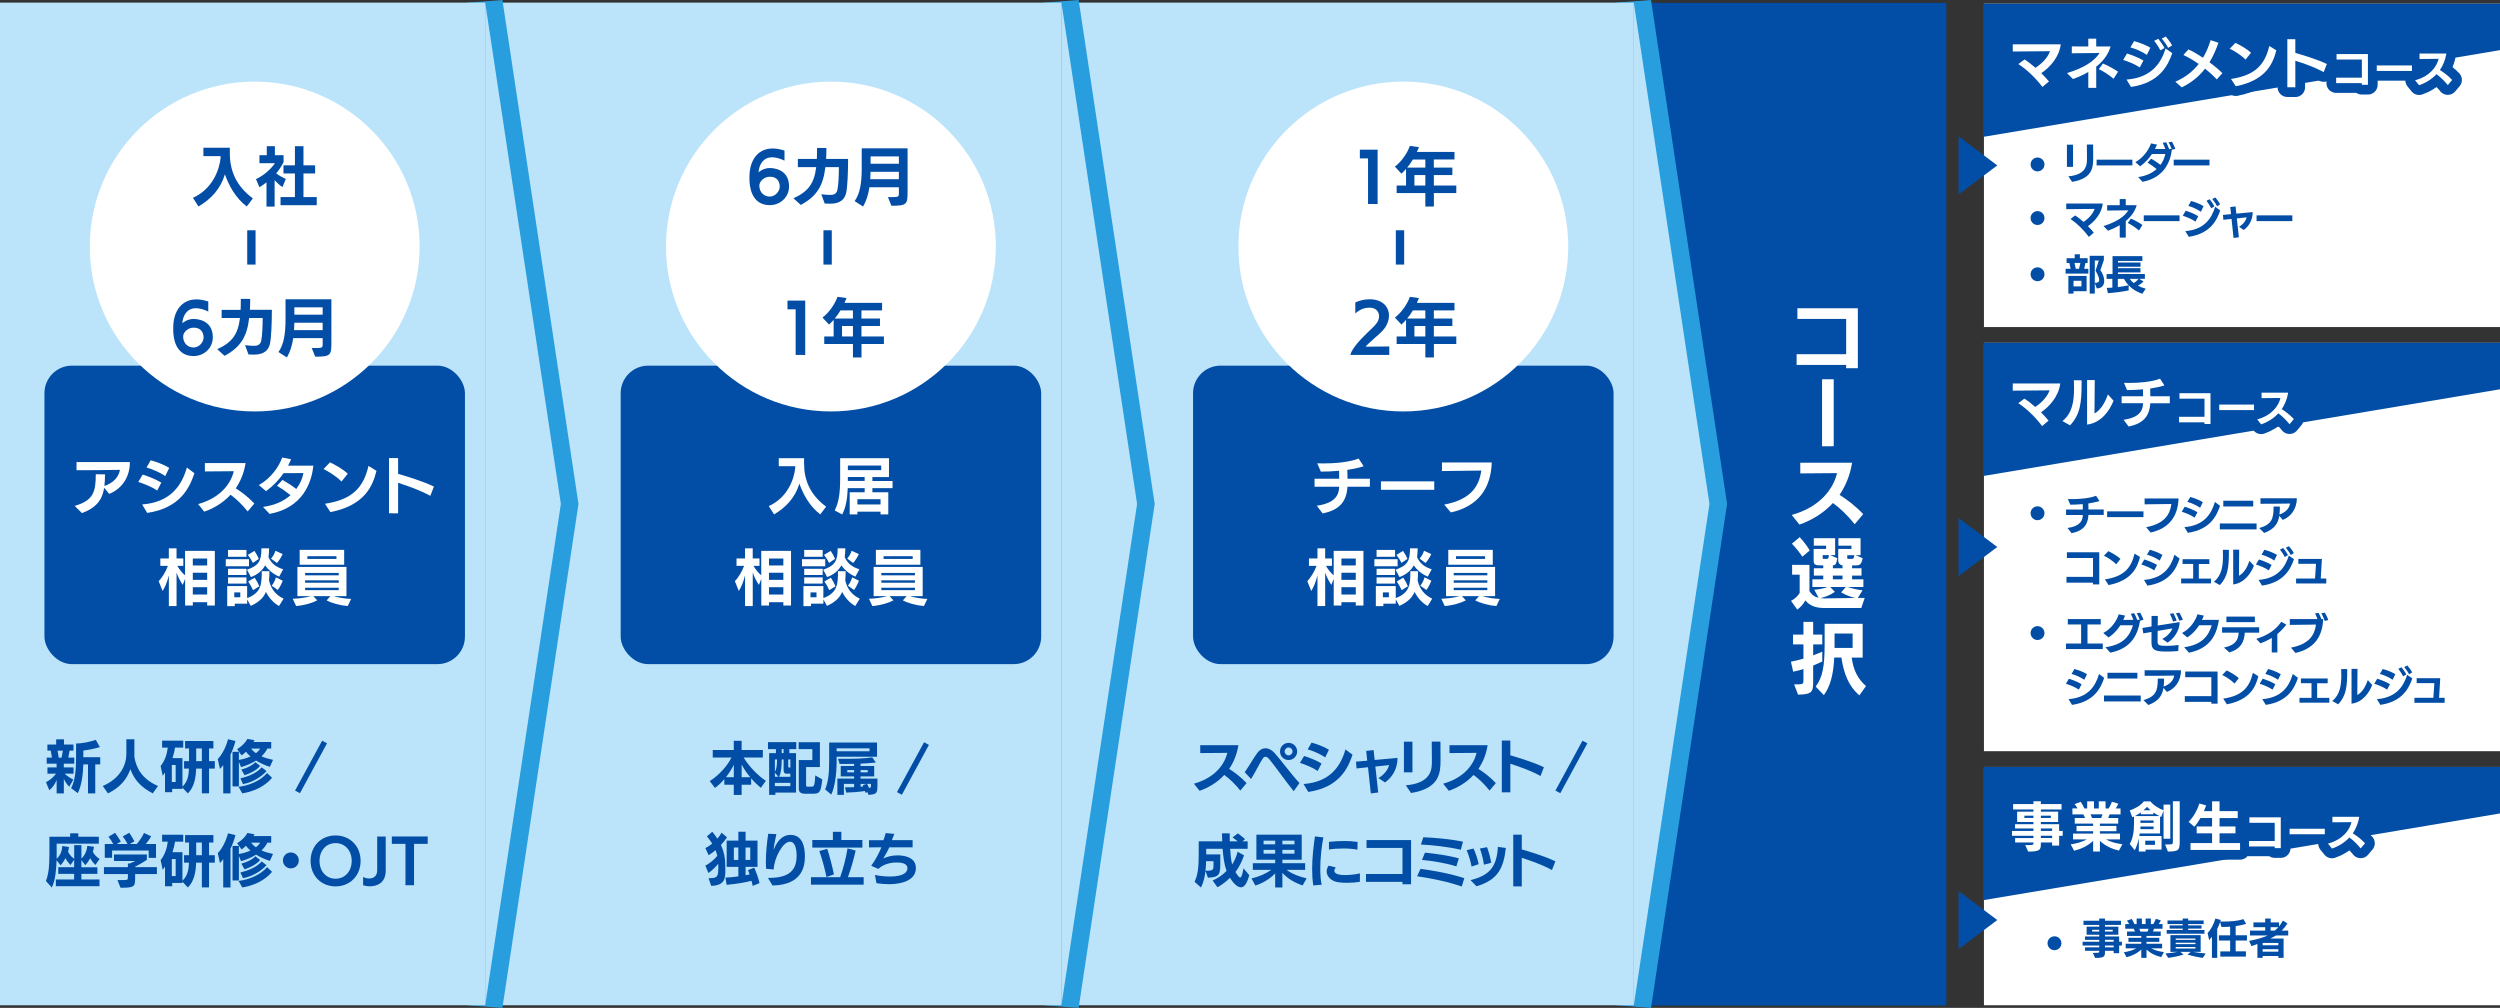
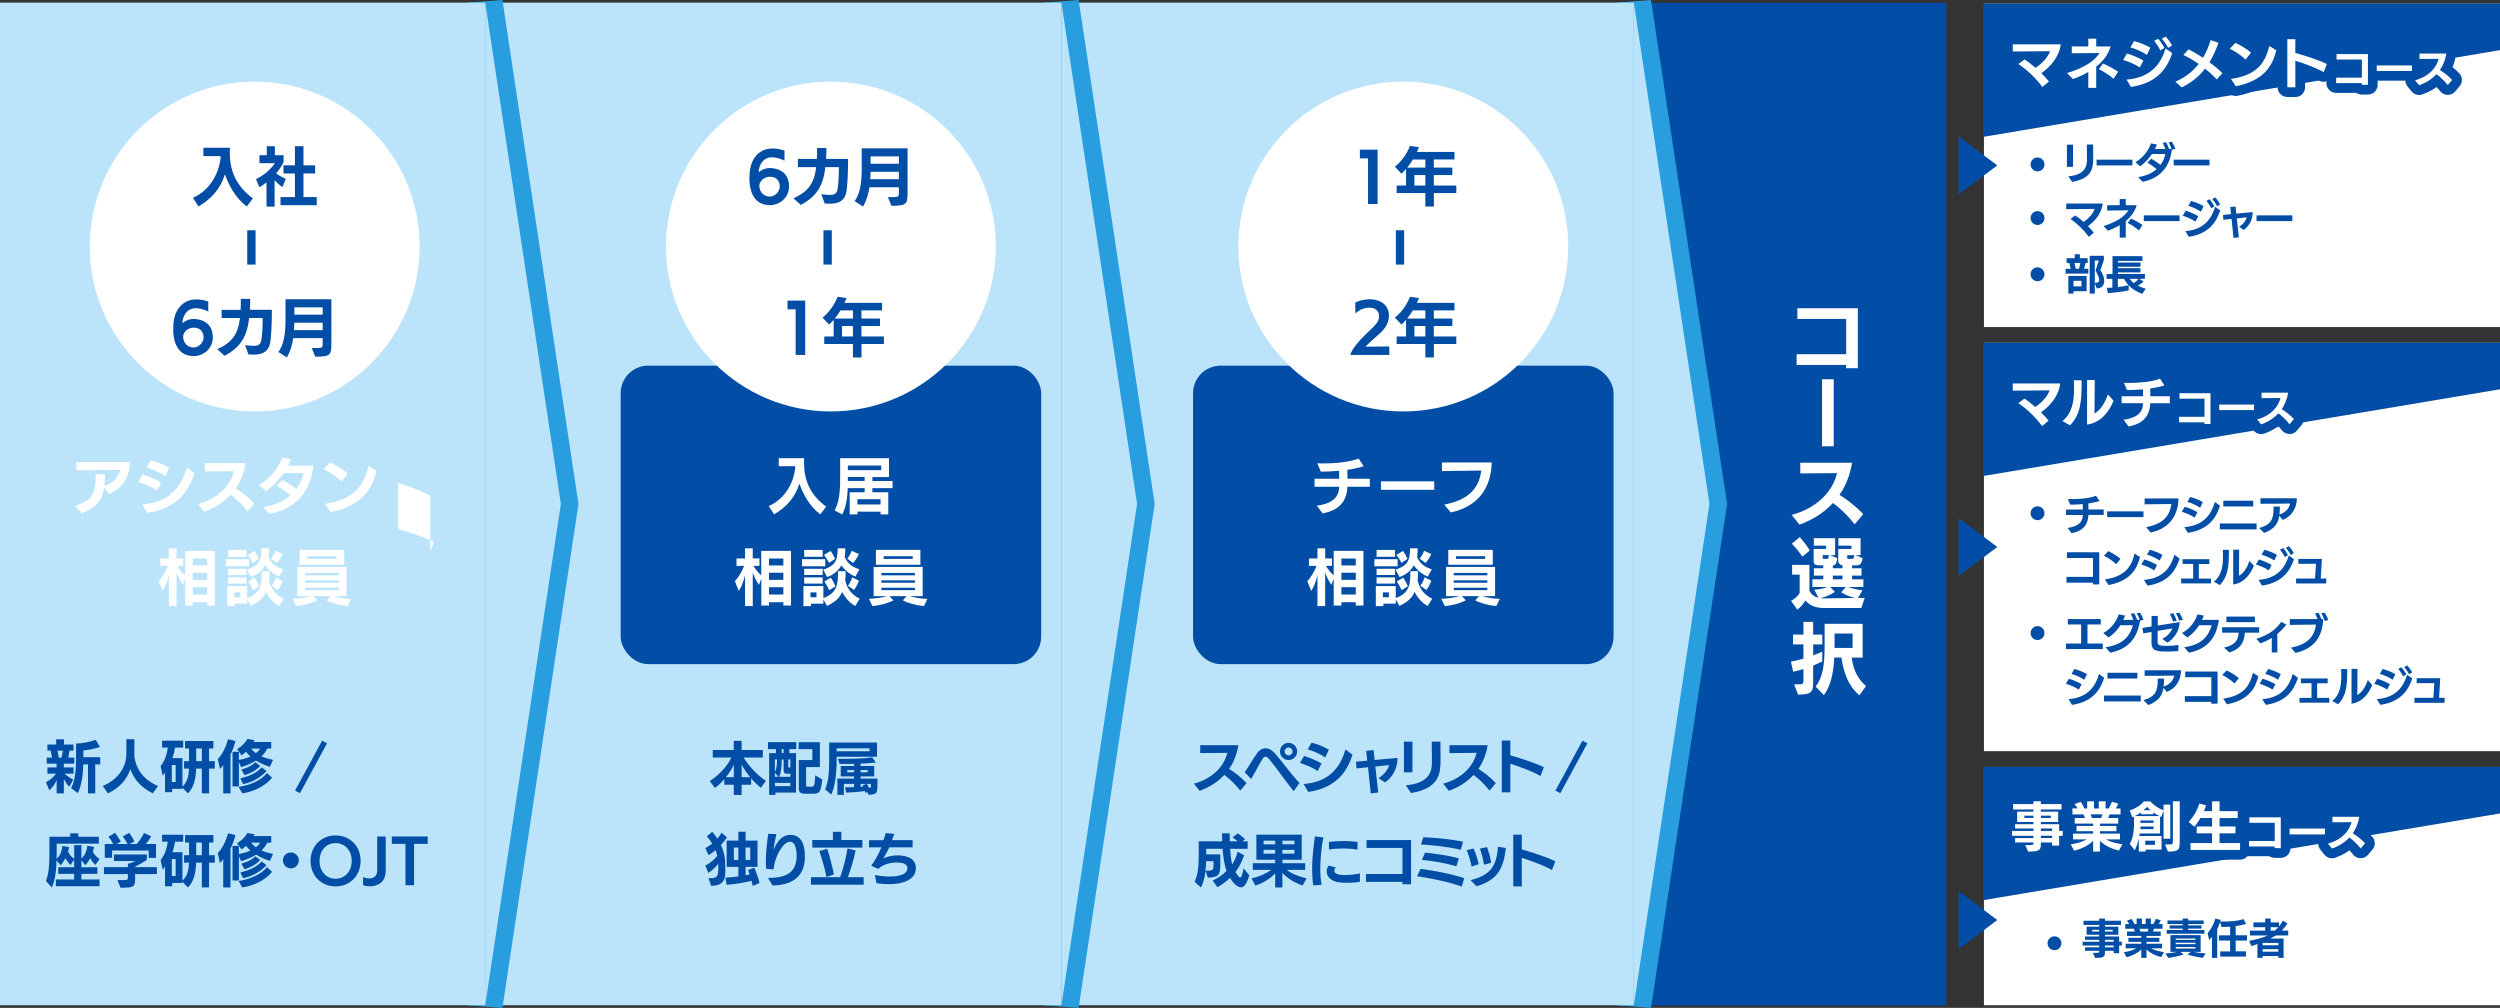
<svg xmlns="http://www.w3.org/2000/svg" id="_レイヤー_2" viewBox="0 0 900 362.83">
  <rect x="0" y="0" width="900" height="362.83" fill="#333333" stroke="none" />
  <defs>
    <style>.cls-1{fill:#bbe4fa;}.cls-1,.cls-2,.cls-3,.cls-4{stroke-width:0px;}.cls-2{fill:#024ea6;}.cls-5{stroke-linecap:round;stroke-linejoin:round;stroke-width:7px;}.cls-5,.cls-6,.cls-7{fill:none;stroke:#024ea6;}.cls-6{stroke-width:3px;}.cls-6,.cls-7{stroke-miterlimit:10;}.cls-3{fill:#289ede;}.cls-4{fill:#fff;}.cls-7{stroke-width:2px;}</style>
  </defs>
  <g id="_テキスト">
    <rect class="cls-4" x="714.22" y="276.1" width="185.78" height="85.79" />
    <polygon class="cls-2" points="714.22 324.02 714.22 276.1 900 276.1 900 292.84 714.22 324.02" />
    <path class="cls-4" d="M738.76,304.4v-1.11h-4.05v.63c0,2.07-.48,2.65-4.57,2.65l-1.06-2.34h1.22c1.68,0,1.74-.1,1.74-.71v-.23h-6.6v-1.59h6.6v-.82h-7.73v-1.74h7.73v-.88h-6.62v-1.55h6.62v-.79h-5.87v-3.72h5.87v-.8h-7.32v-1.94h7.32v-1h2.67v1h7.44v1.94h-7.44v.8h6.22v3.72h-6.22v.79h6.58v2.43h1.28v1.74h-1.28v3.53h-2.54ZM732.04,293.65h-3.27v.8h3.27v-.8ZM738.31,293.65h-3.6v.8h3.6v-.8ZM738.76,298.25h-4.05v.88h4.05v-.88ZM738.76,300.87h-4.05v.82h4.05v-.82Z" />
    <path class="cls-4" d="M762.82,306.22c-2.5-.61-4.9-1.65-6.85-3.51v3.85h-2.44v-3.85c-1.92,1.82-4.43,2.97-6.85,3.55l-1.24-2.28c2.09-.29,4.18-.92,5.85-1.8h-5v-2.09h7.24v-.86h-5.98v-1.9h5.98v-.84h-6.62v-2.01h3.72c-.17-.42-.39-.88-.6-1.3h-3.95v-2.15h1.82c-.27-.52-.62-1.09-1.05-1.55l2.23-.82c.39.54.93,1.57,1.3,2.38h1.01v-2.57h2.44v2.57h1.74v-2.57h2.44v2.57h1.12c.46-.75.93-1.72,1.18-2.42l2.3.71c-.21.5-.6,1.17-.95,1.71h1.74v2.15h-3.95c-.15.42-.33.9-.5,1.3h3.62v2.01h-6.6v.84h5.94v1.9h-5.94v.86h7.24v2.09h-5.07c1.72.96,3.79,1.46,5.92,1.74l-1.24,2.3ZM752.6,293.17l.52,1.3h3.31c.17-.44.35-.9.48-1.3h-4.32Z" />
    <path class="cls-4" d="M772.42,305.85v.71h-2.44v-4.7c-.35,1.53-.89,3.14-1.47,4.22l-1.8-2.24c1.08-1.96,1.53-4.24,1.53-7.17v-2.72c-.21.1-.41.19-.62.27l-.91-2.49c1.9-.56,4.1-1.88,5.05-3.22h2.38c1.08,1.32,2.85,2.49,4.74,3.2v-2.05h2.42v12.29h-2.42v-10.12l-.85,2.28-.41-.19v6.13h-7.32c-.04.29-.08.59-.14.92h8v4.89h-5.75ZM770.7,293.13v-.67c-.68.5-1.41.96-2.13,1.32h8.81c-.77-.4-1.49-.82-2.17-1.3v.65h-4.51ZM775.29,295.37h-4.74v.86h4.74v-.86ZM775.29,297.54h-4.74v.94h4.74v-.94ZM774.21,291.69c-.45-.38-.87-.8-1.26-1.23-.37.4-.79.82-1.28,1.23h2.54ZM775.79,302.65h-3.5v1.49h3.5v-1.49ZM779.43,304h.7c2.07,0,2.11-.04,2.11-1.04v-14.51h2.46v13.91c0,3.51,0,4.2-4.26,4.2l-1.01-2.57Z" />
    <path class="cls-4" d="M788.59,305.97v-2.47h7.76v-3.51h-5.54v-2.47h5.54v-3.03h-4.18c-.7,1.19-1.43,2.28-2.21,3.14l-2.05-1.76c1.88-1.97,3.06-4.12,3.87-6.61l2.44.69c-.23.67-.5,1.36-.81,2.05h2.94v-3.53h2.69v3.53h6.54v2.49h-6.54v3.03h5.73v2.47h-5.73v3.51h7.38v2.47h-17.83Z" />
    <path class="cls-4" d="M818.89,305.33v-.6s-9.24,0-9.24,0v-1.98h9.25v-6.53h-9.11v-1.97h11.29v11.08h-2.19Z" />
    <path class="cls-4" d="M824.26,300.33v-1.98h12.67v1.98h-12.67Z" />
    <path class="cls-4" d="M849.84,305.42c-1.42-1.75-2.77-2.99-4.07-3.92-1.9,2.04-4.24,3.29-6.26,3.98l-1.44-1.78c5.46-1.51,7.8-4.96,8.47-7.73l-6.87.06v-1.97h9.67c-.39,2.4-1.25,4.34-2.34,5.94,1.39.86,3.06,2.13,4.42,3.57l-1.58,1.87Z" />
    <path class="cls-5" d="M738.76,304.4v-1.11h-4.05v.63c0,2.07-.48,2.65-4.57,2.65l-1.06-2.34h1.22c1.68,0,1.74-.1,1.74-.71v-.23h-6.6v-1.59h6.6v-.82h-7.73v-1.74h7.73v-.88h-6.62v-1.55h6.62v-.79h-5.87v-3.72h5.87v-.8h-7.32v-1.94h7.32v-1h2.67v1h7.44v1.94h-7.44v.8h6.22v3.72h-6.22v.79h6.58v2.43h1.28v1.74h-1.28v3.53h-2.54ZM732.04,293.65h-3.27v.8h3.27v-.8ZM738.31,293.65h-3.6v.8h3.6v-.8ZM738.76,298.25h-4.05v.88h4.05v-.88ZM738.76,300.87h-4.05v.82h4.05v-.82Z" />
    <path class="cls-5" d="M762.82,306.22c-2.5-.61-4.9-1.65-6.85-3.51v3.85h-2.44v-3.85c-1.92,1.82-4.43,2.97-6.85,3.55l-1.24-2.28c2.09-.29,4.18-.92,5.85-1.8h-5v-2.09h7.24v-.86h-5.98v-1.9h5.98v-.84h-6.62v-2.01h3.72c-.17-.42-.39-.88-.6-1.3h-3.95v-2.15h1.82c-.27-.52-.62-1.09-1.05-1.55l2.23-.82c.39.54.93,1.57,1.3,2.38h1.01v-2.57h2.44v2.57h1.74v-2.57h2.44v2.57h1.12c.46-.75.93-1.72,1.18-2.42l2.3.71c-.21.5-.6,1.17-.95,1.71h1.74v2.15h-3.95c-.15.42-.33.9-.5,1.3h3.62v2.01h-6.6v.84h5.94v1.9h-5.94v.86h7.24v2.09h-5.07c1.72.96,3.79,1.46,5.92,1.74l-1.24,2.3ZM752.6,293.17l.52,1.3h3.31c.17-.44.35-.9.48-1.3h-4.32Z" />
    <path class="cls-5" d="M772.42,305.85v.71h-2.44v-4.7c-.35,1.53-.89,3.14-1.47,4.22l-1.8-2.24c1.08-1.96,1.53-4.24,1.53-7.17v-2.72c-.21.1-.41.19-.62.27l-.91-2.49c1.9-.56,4.1-1.88,5.05-3.22h2.38c1.08,1.32,2.85,2.49,4.74,3.2v-2.05h2.42v12.29h-2.42v-10.12l-.85,2.28-.41-.19v6.13h-7.32c-.04.29-.08.59-.14.92h8v4.89h-5.75ZM770.7,293.13v-.67c-.68.5-1.41.96-2.13,1.32h8.81c-.77-.4-1.49-.82-2.17-1.3v.65h-4.51ZM775.29,295.37h-4.74v.86h4.74v-.86ZM775.29,297.54h-4.74v.94h4.74v-.94ZM774.21,291.69c-.45-.38-.87-.8-1.26-1.23-.37.4-.79.82-1.28,1.23h2.54ZM775.79,302.65h-3.5v1.49h3.5v-1.49ZM779.43,304h.7c2.07,0,2.11-.04,2.11-1.04v-14.51h2.46v13.91c0,3.51,0,4.2-4.26,4.2l-1.01-2.57Z" />
    <path class="cls-5" d="M788.59,305.97v-2.47h7.76v-3.51h-5.54v-2.47h5.54v-3.03h-4.18c-.7,1.19-1.43,2.28-2.21,3.14l-2.05-1.76c1.88-1.97,3.06-4.12,3.87-6.61l2.44.69c-.23.67-.5,1.36-.81,2.05h2.94v-3.53h2.69v3.53h6.54v2.49h-6.54v3.03h5.73v2.47h-5.73v3.51h7.38v2.47h-17.83Z" />
    <path class="cls-5" d="M818.89,305.33v-.6s-9.24,0-9.24,0v-1.98h9.25v-6.53h-9.11v-1.97h11.29v11.08h-2.19Z" />
-     <path class="cls-5" d="M824.26,300.33v-1.98h12.67v1.98h-12.67Z" />
    <path class="cls-5" d="M849.84,305.42c-1.42-1.75-2.77-2.99-4.07-3.92-1.9,2.04-4.24,3.29-6.26,3.98l-1.44-1.78c5.46-1.51,7.8-4.96,8.47-7.73l-6.87.06v-1.97h9.67c-.39,2.4-1.25,4.34-2.34,5.94,1.39.86,3.06,2.13,4.42,3.57l-1.58,1.87Z" />
    <path class="cls-4" d="M738.76,304.4v-1.11h-4.05v.63c0,2.07-.48,2.65-4.57,2.65l-1.06-2.34h1.22c1.68,0,1.74-.1,1.74-.71v-.23h-6.6v-1.59h6.6v-.82h-7.73v-1.74h7.73v-.88h-6.62v-1.55h6.62v-.79h-5.87v-3.72h5.87v-.8h-7.32v-1.94h7.32v-1h2.67v1h7.44v1.94h-7.44v.8h6.22v3.72h-6.22v.79h6.58v2.43h1.28v1.74h-1.28v3.53h-2.54ZM732.04,293.65h-3.27v.8h3.27v-.8ZM738.31,293.65h-3.6v.8h3.6v-.8ZM738.76,298.25h-4.05v.88h4.05v-.88ZM738.76,300.87h-4.05v.82h4.05v-.82Z" />
    <path class="cls-4" d="M762.82,306.22c-2.5-.61-4.9-1.65-6.85-3.51v3.85h-2.44v-3.85c-1.92,1.82-4.43,2.97-6.85,3.55l-1.24-2.28c2.09-.29,4.18-.92,5.85-1.8h-5v-2.09h7.24v-.86h-5.98v-1.9h5.98v-.84h-6.62v-2.01h3.72c-.17-.42-.39-.88-.6-1.3h-3.95v-2.15h1.82c-.27-.52-.62-1.09-1.05-1.55l2.23-.82c.39.54.93,1.57,1.3,2.38h1.01v-2.57h2.44v2.57h1.74v-2.57h2.44v2.57h1.12c.46-.75.93-1.72,1.18-2.42l2.3.71c-.21.5-.6,1.17-.95,1.71h1.74v2.15h-3.95c-.15.42-.33.9-.5,1.3h3.62v2.01h-6.6v.84h5.94v1.9h-5.94v.86h7.24v2.09h-5.07c1.72.96,3.79,1.46,5.92,1.74l-1.24,2.3ZM752.6,293.17l.52,1.3h3.31c.17-.44.35-.9.48-1.3h-4.32Z" />
    <path class="cls-4" d="M772.42,305.85v.71h-2.44v-4.7c-.35,1.53-.89,3.14-1.47,4.22l-1.8-2.24c1.08-1.96,1.53-4.24,1.53-7.17v-2.72c-.21.1-.41.19-.62.27l-.91-2.49c1.9-.56,4.1-1.88,5.05-3.22h2.38c1.08,1.32,2.85,2.49,4.74,3.2v-2.05h2.42v12.29h-2.42v-10.12l-.85,2.28-.41-.19v6.13h-7.32c-.04.29-.08.59-.14.92h8v4.89h-5.75ZM770.7,293.13v-.67c-.68.5-1.41.96-2.13,1.32h8.81c-.77-.4-1.49-.82-2.17-1.3v.65h-4.51ZM775.29,295.37h-4.74v.86h4.74v-.86ZM775.29,297.54h-4.74v.94h4.74v-.94ZM774.21,291.69c-.45-.38-.87-.8-1.26-1.23-.37.4-.79.82-1.28,1.23h2.54ZM775.79,302.65h-3.5v1.49h3.5v-1.49ZM779.43,304h.7c2.07,0,2.11-.04,2.11-1.04v-14.51h2.46v13.91c0,3.51,0,4.2-4.26,4.2l-1.01-2.57Z" />
    <path class="cls-4" d="M788.59,305.97v-2.47h7.76v-3.51h-5.54v-2.47h5.54v-3.03h-4.18c-.7,1.19-1.43,2.28-2.21,3.14l-2.05-1.76c1.88-1.97,3.06-4.12,3.87-6.61l2.44.69c-.23.67-.5,1.36-.81,2.05h2.94v-3.53h2.69v3.53h6.54v2.49h-6.54v3.03h5.73v2.47h-5.73v3.51h7.38v2.47h-17.83Z" />
    <path class="cls-4" d="M818.89,305.33v-.6s-9.24,0-9.24,0v-1.98h9.25v-6.53h-9.11v-1.97h11.29v11.08h-2.19Z" />
    <path class="cls-4" d="M824.26,300.33v-1.98h12.67v1.98h-12.67Z" />
    <path class="cls-4" d="M849.84,305.42c-1.42-1.75-2.77-2.99-4.07-3.92-1.9,2.04-4.24,3.29-6.26,3.98l-1.44-1.78c5.46-1.51,7.8-4.96,8.47-7.73l-6.87.06v-1.97h9.67c-.39,2.4-1.25,4.34-2.34,5.94,1.39.86,3.06,2.13,4.42,3.57l-1.58,1.87Z" />
    <path class="cls-2" d="M760.92,343.15v-.87h-3.13v.5c0,1.62-.38,2.07-3.54,2.07l-.83-1.83h.95c1.3,0,1.35-.08,1.35-.55v-.18h-5.11v-1.24h5.11v-.65h-5.98v-1.37h5.98v-.69h-5.13v-1.21h5.13v-.62h-4.54v-2.91h4.54v-.63h-5.67v-1.51h5.67v-.78h2.07v.78h5.76v1.51h-5.76v.63h4.81v2.91h-4.81v.62h5.1v1.9h.99v1.37h-.99v2.76h-1.96ZM755.71,334.73h-2.53v.63h2.53v-.63ZM760.57,334.73h-2.79v.63h2.79v-.63ZM760.92,338.33h-3.13v.69h3.13v-.69ZM760.92,340.39h-3.13v.65h3.13v-.65Z" />
    <path class="cls-2" d="M778.06,344.57c-1.94-.48-3.79-1.29-5.31-2.75v3.01h-1.89v-3.01c-1.49,1.42-3.43,2.33-5.31,2.77l-.96-1.79c1.62-.22,3.24-.72,4.53-1.41h-3.87v-1.64h5.61v-.67h-4.63v-1.48h4.63v-.66h-5.13v-1.58h2.88c-.13-.33-.3-.69-.46-1.02h-3.06v-1.68h1.41c-.21-.4-.48-.85-.81-1.21l1.72-.64c.3.42.72,1.23,1,1.86h.78v-2.01h1.89v2.01h1.35v-2.01h1.89v2.01h.87c.36-.58.72-1.35.92-1.89l1.79.55c-.17.39-.47.92-.74,1.33h1.35v1.68h-3.06c-.12.33-.25.71-.39,1.02h2.8v1.58h-5.12v.66h4.61v1.48h-4.61v.67h5.61v1.64h-3.93c1.33.75,2.94,1.14,4.59,1.36l-.96,1.8ZM770.14,334.36l.41,1.02h2.56c.13-.34.27-.71.38-1.02h-3.34Z" />
    <path class="cls-2" d="M793.03,344.84c-1.98-.27-3.92-.69-5.54-1.21l1.21-.96h-3.78l1.18.95c-1.35.48-3.69.99-5.53,1.21l-1.02-1.59c1.54-.09,3.04-.3,4.41-.57h-2.61v-6.03h10.89v6.03h-2.73c1.35.27,2.97.46,4.53.58l-1.02,1.59ZM780.01,336.14v-1.35h5.75v-.5h-4.7v-1.14h4.7v-.48h-5.46v-1.3h5.46v-.71h1.99v.71h5.57v1.3h-5.57v.48h4.8v1.14h-4.8v.5h5.85v1.35h-13.59ZM790.36,337.87h-7.11v.48h7.11v-.48ZM790.36,339.38h-7.11v.51h7.11v-.51ZM790.36,340.93h-7.11v.55h7.11v-.55Z" />
    <path class="cls-2" d="M799.3,344.38v-1.88h3.55v-3.9h-4.04v-1.89h4.04v-3.1c-1.07.09-2.12.1-3.13.1l-.48-1.75c-.29.87-.64,1.71-1.04,2.47v10.41h-1.9v-7.59c-.38.51-.74.92-1,1.2l-.57-2.55c1.18-1.23,2.17-3.09,2.82-5.24l1.93.53-.18.58c4.02,0,6.19-.2,8.34-.88l.95,1.72c-1.25.36-2.5.62-3.75.79v3.3h4.07v1.89h-4.07v3.9h3.69v1.88h-9.22Z" />
    <path class="cls-2" d="M820.2,344.84v-.69h-5.64v.69h-1.89v-5.03c-.75.32-1.51.62-2.14.79l-.85-1.89c2.4-.43,4.87-1.12,6.75-1.95h-6.43v-1.75h5.47v-1.21h-4.23v-1.74h4.23v-1.4h1.96v1.4h3.03v1.44c.5-.6.93-1.29,1.37-2.1l1.65,1.05c-.6.95-1.29,1.79-2.07,2.56h2.35v1.75h-4.36c-.59.35-1.31.74-2.06,1.1h4.75v6.97h-1.89ZM820.2,339.46h-5.64v.83h5.64v-.83ZM820.2,341.72h-5.64v.87h5.64v-.87ZM817.42,333.8v1.21h1.49c.48-.39.9-.78,1.29-1.21h-2.78Z" />
    <circle class="cls-2" cx="739.61" cy="339.57" r="2.5" />
    <rect class="cls-4" x="714.22" y="123.42" width="185.78" height="147.01" />
    <polygon class="cls-2" points="714.22 171.32 714.22 123.4 900 123.4 900 140.14 714.22 171.32" />
    <path class="cls-4" d="M735.16,153.4c-2.47-3.35-5.69-6.36-8.57-8.26l2.18-1.63c1.07.63,2.49,1.74,3.91,2.99,2.78-1.82,4.52-4.08,5.17-5.98l-13.26.12v-2.59h17.1c-.56,4.62-3.85,8.3-6.94,10.39,1.07,1.07,2.05,2.13,2.74,2.99l-2.34,1.97Z" />
    <path class="cls-4" d="M742.48,151.58c3.62-2.86,4.18-7.38,4.18-11.69,0-1.02-.02-2.03-.06-3.01l2.78.04v.98c0,7-.46,11.31-4.16,15.22l-2.74-1.53ZM751.35,136.83h2.76s-.04,9.05-.1,12.02c2.22-1.15,3.87-4.01,4.83-6.86l2.03,2.26c-1.3,3.33-4.27,7.95-9.52,8.6v-16.02Z" />
    <path class="cls-4" d="M774.1,145.16c-.27,5.06-2.95,7.4-7.78,8.39l-1.84-2.43c3.53-.5,7.01-1.8,7.01-5.96h-7.7v-2.51h7.72c0-.86-.02-1.73-.04-2.49-1.96.19-3.93.25-5.73.27l-1.11-2.61c.59.02,1.23.04,1.88.04,3.64,0,8.07-.36,11.1-1.53l1.57,2.42c-1.55.5-3.3.86-5.12,1.13l.06,2.78h7.01v2.51h-7.03Z" />
    <path class="cls-4" d="M793.6,152.63v-.6s-9.14,0-9.14,0v-1.98h9.16v-6.53h-9.01v-1.97h11.17v11.08h-2.17Z" />
    <path class="cls-4" d="M798.92,147.63v-1.98h12.53v1.98h-12.53Z" />
    <path class="cls-4" d="M824.23,152.72c-1.41-1.75-2.75-2.99-4.02-3.92-1.88,2.04-4.2,3.29-6.2,3.98l-1.42-1.78c5.4-1.51,7.72-4.96,8.38-7.73l-6.8.06v-1.97h9.57c-.39,2.4-1.24,4.34-2.31,5.94,1.38.86,3.03,2.13,4.37,3.56l-1.57,1.87Z" />
    <path class="cls-5" d="M735.16,153.4c-2.47-3.35-5.69-6.36-8.57-8.26l2.18-1.63c1.07.63,2.49,1.74,3.91,2.99,2.78-1.82,4.52-4.08,5.17-5.98l-13.26.12v-2.59h17.1c-.56,4.62-3.85,8.3-6.94,10.39,1.07,1.07,2.05,2.13,2.74,2.99l-2.34,1.97Z" />
    <path class="cls-5" d="M742.48,151.58c3.62-2.86,4.18-7.38,4.18-11.69,0-1.02-.02-2.03-.06-3.01l2.78.04v.98c0,7-.46,11.31-4.16,15.22l-2.74-1.53ZM751.35,136.83h2.76s-.04,9.05-.1,12.02c2.22-1.15,3.87-4.01,4.83-6.86l2.03,2.26c-1.3,3.33-4.27,7.95-9.52,8.6v-16.02Z" />
    <path class="cls-5" d="M774.1,145.16c-.27,5.06-2.95,7.4-7.78,8.39l-1.84-2.43c3.53-.5,7.01-1.8,7.01-5.96h-7.7v-2.51h7.72c0-.86-.02-1.73-.04-2.49-1.96.19-3.93.25-5.73.27l-1.11-2.61c.59.02,1.23.04,1.88.04,3.64,0,8.07-.36,11.1-1.53l1.57,2.42c-1.55.5-3.3.86-5.12,1.13l.06,2.78h7.01v2.51h-7.03Z" />
    <path class="cls-5" d="M793.6,152.63v-.6s-9.14,0-9.14,0v-1.98h9.16v-6.53h-9.01v-1.97h11.17v11.08h-2.17Z" />
    <path class="cls-5" d="M798.92,147.63v-1.98h12.53v1.98h-12.53Z" />
    <path class="cls-5" d="M824.23,152.72c-1.41-1.75-2.75-2.99-4.02-3.92-1.88,2.04-4.2,3.29-6.2,3.98l-1.42-1.78c5.4-1.51,7.72-4.96,8.38-7.73l-6.8.06v-1.97h9.57c-.39,2.4-1.24,4.34-2.31,5.94,1.38.86,3.03,2.13,4.37,3.56l-1.57,1.87Z" />
    <path class="cls-4" d="M735.16,153.4c-2.47-3.35-5.69-6.36-8.57-8.26l2.18-1.63c1.07.63,2.49,1.74,3.91,2.99,2.78-1.82,4.52-4.08,5.17-5.98l-13.26.12v-2.59h17.1c-.56,4.62-3.85,8.3-6.94,10.39,1.07,1.07,2.05,2.13,2.74,2.99l-2.34,1.97Z" />
    <path class="cls-4" d="M742.48,151.58c3.62-2.86,4.18-7.38,4.18-11.69,0-1.02-.02-2.03-.06-3.01l2.78.04v.98c0,7-.46,11.31-4.16,15.22l-2.74-1.53ZM751.35,136.83h2.76s-.04,9.05-.1,12.02c2.22-1.15,3.87-4.01,4.83-6.86l2.03,2.26c-1.3,3.33-4.27,7.95-9.52,8.6v-16.02Z" />
    <path class="cls-4" d="M774.1,145.16c-.27,5.06-2.95,7.4-7.78,8.39l-1.84-2.43c3.53-.5,7.01-1.8,7.01-5.96h-7.7v-2.51h7.72c0-.86-.02-1.73-.04-2.49-1.96.19-3.93.25-5.73.27l-1.11-2.61c.59.02,1.23.04,1.88.04,3.64,0,8.07-.36,11.1-1.53l1.57,2.42c-1.55.5-3.3.86-5.12,1.13l.06,2.78h7.01v2.51h-7.03Z" />
    <path class="cls-4" d="M793.6,152.63v-.6s-9.14,0-9.14,0v-1.98h9.16v-6.53h-9.01v-1.97h11.17v11.08h-2.17Z" />
    <path class="cls-4" d="M798.92,147.63v-1.98h12.53v1.98h-12.53Z" />
    <path class="cls-4" d="M824.23,152.72c-1.41-1.75-2.75-2.99-4.02-3.92-1.88,2.04-4.2,3.29-6.2,3.98l-1.42-1.78c5.4-1.51,7.72-4.96,8.38-7.73l-6.8.06v-1.97h9.57c-.39,2.4-1.24,4.34-2.31,5.94,1.38.86,3.03,2.13,4.37,3.56l-1.57,1.87Z" />
    <path class="cls-2" d="M751.85,185.39c-.21,3.96-2.31,5.79-6.09,6.57l-1.44-1.9c2.76-.39,5.49-1.41,5.49-4.67h-6.03v-1.96h6.04c0-.67-.02-1.35-.03-1.95-1.53.15-3.08.2-4.49.21l-.87-2.04c.46.01.96.03,1.47.03,2.85,0,6.31-.29,8.68-1.2l1.23,1.89c-1.21.39-2.58.67-4,.88l.04,2.17h5.49v1.96h-5.5Z" />
    <path class="cls-2" d="M758.57,186.16v-2.07h13.08v2.07h-13.08Z" />
    <path class="cls-2" d="M772.61,189.79c6.62-1.26,8.57-4.54,9.09-8.35-2.73.04-9.64.12-9.64.12v-2.1s11.1-.02,12.22-.02c-.22,6.44-3.39,10.79-10.05,12.27l-1.62-1.92Z" />
    <path class="cls-2" d="M790.08,186.34c-1.44-.98-3.25-1.67-4.65-2.12l1.08-1.81c1.21.39,3.19,1.12,4.57,1.98l-1,1.95ZM786.38,189.76c7.02-.54,9.71-4.68,10.98-9.06l1.85,1.39c-1.17,3.46-3.41,8.52-11.58,9.73l-1.25-2.07ZM792.05,182.8c-1.25-.9-3.21-1.72-4.59-2.12l1.02-1.77c1.21.31,3.27,1.06,4.54,1.86l-.98,2.03Z" />
    <path class="cls-2" d="M799.14,190.58v-2.13h13.23v2.13h-13.23ZM800.39,182.33v-2.07h10.77v2.07h-10.77Z" />
    <path class="cls-2" d="M820.56,185.66c-.46,2.89-1.83,4.84-5.46,6.21l-1.77-1.77c4.59-1.32,5.17-3.43,5.17-7.75l2.26.02c0,1.03-.04,1.99-.15,2.86,2.04-.72,3.46-2,3.82-3.96-2.29.08-9.66.09-10.66.09v-1.99h13.09c0,4.05-2.31,6.72-5.07,7.8l-1.25-1.5Z" />
    <path class="cls-2" d="M753.47,210.38v-.63s-9.54,0-9.54,0v-2.07h9.55v-6.81h-9.4v-2.05h11.65v11.56h-2.26Z" />
    <path class="cls-2" d="M761.82,203.13c-1.2-1.26-3.3-2.54-4.41-3.08l1.58-1.63c.96.43,3.2,1.63,4.37,2.79l-1.53,1.92ZM757.76,208.58c6.72-1,9.45-3.99,10.68-9.28l1.96,1.21c-.91,3.55-2.73,8.43-11.31,10.12l-1.33-2.05Z" />
    <path class="cls-2" d="M775.53,205.34c-1.44-.98-3.25-1.67-4.65-2.12l1.08-1.82c1.21.39,3.19,1.12,4.57,1.98l-1,1.95ZM771.83,208.76c7.02-.54,9.71-4.68,10.98-9.06l1.85,1.4c-1.17,3.46-3.41,8.52-11.58,9.73l-1.25-2.07ZM777.5,201.8c-1.25-.9-3.21-1.73-4.59-2.12l1.02-1.77c1.21.31,3.27,1.06,4.54,1.86l-.98,2.03Z" />
    <path class="cls-2" d="M785.21,210.03v-1.75h4.33s0-5.26,0-5.26h-3.81s0-1.71,0-1.71h9.63v1.72h-3.79s0,5.26,0,5.26h4.38s0,1.74,0,1.74h-10.74Z" />
    <path class="cls-2" d="M797,209.42c2.83-2.23,3.27-5.77,3.27-9.15,0-.79-.02-1.59-.04-2.35l2.17.03v.77c0,5.47-.36,8.85-3.25,11.91l-2.15-1.2ZM803.94,197.87h2.16s-.03,7.08-.07,9.4c1.74-.9,3.03-3.13,3.78-5.37l1.59,1.77c-1.02,2.61-3.34,6.22-7.45,6.73v-12.54Z" />
    <path class="cls-2" d="M816.78,205.34c-1.44-.98-3.25-1.67-4.65-2.12l1.08-1.82c1.21.39,3.19,1.12,4.57,1.98l-1,1.95ZM813.08,208.76c6.86-.52,9.58-4.5,10.89-8.76l1.86,1.3c-1.19,3.45-3.5,8.34-11.5,9.52l-1.25-2.07ZM818.75,201.8c-1.25-.9-3.21-1.73-4.59-2.12l1.02-1.77c1.21.31,3.27,1.06,4.54,1.86l-.98,2.03ZM822.5,200.52c-.38-.84-1.25-2.13-1.71-2.68l1.16-.57c.38.48,1.38,1.77,1.72,2.61l-1.17.64ZM824.67,199.82c-.36-.78-1.21-1.98-1.75-2.62l1.11-.57c.46.52,1.36,1.69,1.75,2.5l-1.11.69Z" />
    <path class="cls-2" d="M826.59,210.06v-1.79h6.82l.35-5.29h-6.36v-1.77h8.49l-.42,7.06h1.99v1.79h-10.87Z" />
    <circle class="cls-2" cx="733.51" cy="184.77" r="2.5" />
    <path class="cls-2" d="M743.75,233.67v-2.01l5.45.02v-6.88l-4.79.02v-1.95h11.86v1.95l-4.77-.02v6.88l5.5-.02v2.01h-13.26Z" />
    <path class="cls-2" d="M770.43,223.45c-.72,4.14-2.46,9.87-10.75,11.52l-1.71-1.98c6.75-.9,8.85-4.44,9.9-7.9h-4.53c-1.07,1.69-2.52,3.3-4.28,4.38l-1.89-1.59c3.04-1.57,4.92-4.54,5.56-6.73l2.28.46c-.17.51-.38,1.04-.63,1.56,1.2,0,2.42-.02,3.62-.02-.24-.75-.63-1.62-.93-2.19l1.25-.21c.29.54.79,1.54,1.07,2.38h.9c-.25-.75-.67-1.66-1.05-2.38l1.21-.18c.41.71.98,1.77,1.2,2.58l-1.21.3Z" />
    <path class="cls-2" d="M784.17,234.36c-1.27.14-2.67.2-3.96.2-3.63,0-5.68-.18-5.68-3.18,0-1.29,0-2.58.01-3.87l-2.95.51-.32-1.96,3.29-.53v-3.79h2.25l-.03,3.45,7.89-1.26c0,2.96-1.88,5.88-4.35,7.42l-1.91-1.35c2.07-.99,3.36-2.88,3.63-3.77l-5.28.9c-.02,1.28-.03,2.56-.03,3.84s.53,1.54,3.3,1.54c1.29,0,2.7-.11,4.26-.3l-.12,2.14ZM782.27,223.74c-.21-.83-.74-2.04-1.12-2.77l1.26-.21c.33.62.94,1.79,1.17,2.69l-1.3.3ZM784.52,223.45c-.22-.78-.73-1.88-1.17-2.7l1.23-.18c.42.71.99,1.77,1.23,2.58l-1.29.3Z" />
    <path class="cls-2" d="M786.32,232.99c6.75-.9,8.85-4.44,9.9-7.9h-4.53c-1.07,1.69-2.52,3.3-4.28,4.38l-1.89-1.59c3.04-1.57,4.92-4.54,5.56-6.73l2.28.46c-.17.51-.38,1.04-.63,1.56,1.81-.02,5.26-.03,6.09-.03-.67,4.16-2.29,10.14-10.8,11.83l-1.71-1.98Z" />
    <path class="cls-2" d="M808.13,227.77c-.22,3.24-1.32,5.79-5.55,7.11l-1.95-1.75c4.28-.92,5.16-2.89,5.29-5.36h-5.97v-1.96h13.35v1.96h-5.17ZM801.5,223.96v-1.98h10.25v1.99h-10.25Z" />
    <path class="cls-2" d="M817.83,234.9l.02-5.25c-1.37.83-2.73,1.44-4.07,1.96l-1.53-1.63c4.06-1.23,7.03-3.22,9-6.12l1.83,1c-1.04,1.36-2.13,2.47-3.25,3.39,0,1.25.01,3.44.03,6.64h-2.03Z" />
    <path class="cls-2" d="M824.73,233.14c6.61-1.26,8.5-4.49,9.03-8.29-2.73.04-9.43.12-9.43.12v-2.1h9.96c-.24-.71-.6-1.5-.87-2.04l1.26-.21c.27.51.75,1.44,1.04,2.25h.58s-.03,1.05-.03,1.12c-.55,5.8-3.64,9.67-9.91,11.07l-1.62-1.92ZM836.88,223.53c-.24-.81-.74-1.94-1.19-2.79l1.25-.18c.42.72,1,1.83,1.23,2.67l-1.29.3Z" />
    <path class="cls-2" d="M748.38,248.27c-1.44-.98-3.25-1.67-4.65-2.12l1.08-1.82c1.21.39,3.19,1.12,4.57,1.98l-1,1.95ZM744.68,251.69c7.02-.54,9.71-4.68,10.98-9.06l1.85,1.4c-1.17,3.46-3.41,8.52-11.58,9.73l-1.25-2.07ZM750.35,244.73c-1.25-.9-3.21-1.73-4.59-2.12l1.02-1.77c1.21.31,3.27,1.06,4.54,1.86l-.98,2.03Z" />
    <path class="cls-2" d="M757.44,252.52v-2.13h13.23v2.13h-13.23ZM758.69,244.27v-2.07h10.77v2.07h-10.77Z" />
    <path class="cls-2" d="M778.86,247.6c-.46,2.9-1.83,4.84-5.46,6.21l-1.77-1.77c4.59-1.32,5.17-3.44,5.17-7.75h2.26c0,1.05-.04,2.01-.15,2.88,2.04-.72,3.46-2,3.82-3.96-2.29.08-9.66.09-10.66.09v-2h13.09c0,4.05-2.31,6.72-5.07,7.8l-1.25-1.5Z" />
    <path class="cls-2" d="M796.07,253.31v-.63s-9.54,0-9.54,0v-2.07h9.55v-6.81h-9.4v-2.05h11.65v11.56h-2.26Z" />
    <path class="cls-2" d="M804.42,246.07c-1.2-1.26-3.3-2.54-4.41-3.08l1.58-1.63c.96.43,3.2,1.63,4.37,2.79l-1.53,1.92ZM800.36,251.51c6.72-1,9.45-3.99,10.68-9.28l1.96,1.21c-.91,3.55-2.73,8.43-11.31,10.12l-1.33-2.05Z" />
    <path class="cls-2" d="M818.13,248.27c-1.44-.98-3.25-1.67-4.65-2.12l1.08-1.82c1.21.39,3.19,1.12,4.57,1.98l-1,1.95ZM814.43,251.69c7.02-.54,9.71-4.68,10.98-9.06l1.85,1.4c-1.17,3.46-3.41,8.52-11.58,9.73l-1.25-2.07ZM820.1,244.73c-1.25-.9-3.21-1.73-4.59-2.12l1.02-1.77c1.21.31,3.27,1.06,4.54,1.86l-.98,2.03Z" />
    <path class="cls-2" d="M827.81,252.97v-1.75h4.33s0-5.26,0-5.26h-3.81s0-1.71,0-1.71h9.63v1.72h-3.79s0,5.26,0,5.26h4.38s0,1.74,0,1.74h-10.74Z" />
    <path class="cls-2" d="M839.6,252.35c2.83-2.23,3.27-5.77,3.27-9.15,0-.79-.02-1.59-.04-2.35l2.17.03v.77c0,5.47-.36,8.85-3.25,11.91l-2.15-1.2ZM846.54,240.8h2.16s-.03,7.08-.07,9.4c1.74-.9,3.03-3.13,3.78-5.37l1.59,1.77c-1.02,2.61-3.34,6.22-7.45,6.73v-12.54Z" />
    <path class="cls-2" d="M859.38,248.27c-1.44-.98-3.25-1.67-4.65-2.12l1.08-1.82c1.21.39,3.19,1.12,4.57,1.98l-1,1.95ZM855.68,251.69c6.86-.52,9.58-4.5,10.89-8.76l1.86,1.3c-1.19,3.45-3.5,8.34-11.5,9.52l-1.25-2.07ZM861.35,244.73c-1.25-.9-3.21-1.73-4.59-2.12l1.02-1.77c1.21.31,3.27,1.06,4.54,1.86l-.98,2.03ZM865.1,243.46c-.38-.84-1.25-2.13-1.71-2.68l1.16-.57c.38.48,1.38,1.77,1.72,2.61l-1.17.64ZM867.27,242.75c-.36-.78-1.21-1.98-1.75-2.62l1.11-.57c.46.52,1.36,1.69,1.75,2.5l-1.11.69Z" />
    <path class="cls-2" d="M869.19,253v-1.79h6.82l.35-5.29h-6.36v-1.77h8.49l-.42,7.06h2v1.79h-10.88Z" />
    <circle class="cls-2" cx="733.51" cy="227.9" r="2.5" />
    <rect class="cls-4" x="714.22" y="1.34" width="185.78" height="116.4" />
    <polygon class="cls-2" points="714.22 49.23 714.22 1.31 900 1.31 900 18.05 714.22 49.23" />
    <path class="cls-4" d="M735.27,31.31c-2.5-3.35-5.75-6.36-8.66-8.26l2.21-1.63c1.08.63,2.52,1.74,3.95,2.99,2.81-1.82,4.57-4.08,5.23-5.98l-13.4.11v-2.59h17.27c-.56,4.62-3.89,8.3-7.01,10.39,1.08,1.07,2.07,2.13,2.77,2.99l-2.36,1.97Z" />
    <path class="cls-4" d="M751.79,31.62v-5.71c-1.74,1.02-3.64,1.86-5.54,2.55l-2.13-2.15c6-1.82,9.84-4.25,11.73-7.23l-10.01.1.02-2.47,5.93.02v-2.82h2.85v2.82h5.17c-.85,2.97-2.75,5.37-5.17,7.26v7.63h-2.85ZM760.91,28.36c-2.25-1.82-3.99-2.84-5.33-3.45l1.47-2.03c1.36.52,3.89,1.86,5.46,2.93l-1.61,2.55Z" />
    <path class="cls-4" d="M770.33,24.28c-1.86-1.25-4.2-2.13-6-2.7l1.39-2.32c1.57.5,4.12,1.44,5.91,2.53l-1.3,2.49ZM765.55,28.65c8.85-.67,12.37-5.75,14.06-11.19l2.4,1.67c-1.53,4.41-4.51,10.66-14.85,12.17l-1.61-2.64ZM772.87,19.76c-1.61-1.15-4.14-2.2-5.93-2.7l1.32-2.26c1.57.4,4.22,1.36,5.87,2.38l-1.26,2.59ZM777.71,18.13c-.48-1.07-1.61-2.72-2.21-3.43l1.49-.73c.48.61,1.78,2.26,2.23,3.33l-1.51.82ZM780.52,17.23c-.46-1-1.57-2.53-2.27-3.35l1.43-.73c.6.67,1.76,2.17,2.27,3.2l-1.43.88Z" />
    <path class="cls-4" d="M798.02,28.59c-1.22-1.34-2.65-2.64-4.2-3.89-1.98,2.57-4.65,4.94-8.4,6.75l-2.29-2.03c3.35-1.48,6.18-3.55,8.4-6.4-1.8-1.26-3.7-2.38-5.52-3.22l1.82-2.01c1.47.65,3.35,1.74,5.25,2.99,1.1-1.82,2.01-3.93,2.75-6.34l2.81.96c-.79,2.22-1.78,4.66-3.23,7.03,1.86,1.36,3.54,2.76,4.65,3.91l-2.03,2.26Z" />
    <path class="cls-4" d="M808.4,21.46c-1.55-1.61-4.26-3.24-5.69-3.93l2.03-2.09c1.24.56,4.12,2.09,5.63,3.56l-1.97,2.45ZM803.15,28.42c8.67-1.28,12.2-5.1,13.79-11.86l2.54,1.55c-1.18,4.54-3.52,10.77-14.6,12.94l-1.72-2.63Z" />
    <path class="cls-4" d="M836.53,25.95c-3.14-1.71-7.05-3.11-10.21-4.08v9.56l-2.88-.02V14.1h2.88v4.95c2.63.75,8.19,2.43,11.35,3.99l-1.14,2.91Z" />
    <path class="cls-4" d="M850.26,30.54v-.6s-9.24,0-9.24,0v-1.98h9.25v-6.53h-9.11v-1.97h11.29v11.08h-2.19Z" />
    <path class="cls-4" d="M855.63,25.54v-1.98h12.67v1.98h-12.67Z" />
    <path class="cls-4" d="M881.2,30.63c-1.42-1.75-2.77-2.99-4.07-3.92-1.9,2.04-4.24,3.29-6.26,3.98l-1.44-1.78c5.46-1.51,7.8-4.96,8.47-7.73l-6.87.06v-1.97h9.67c-.39,2.4-1.25,4.34-2.34,5.94,1.39.86,3.06,2.13,4.42,3.57l-1.58,1.87Z" />
    <path class="cls-5" d="M735.27,31.31c-2.5-3.35-5.75-6.36-8.66-8.26l2.21-1.63c1.08.63,2.52,1.74,3.95,2.99,2.81-1.82,4.57-4.08,5.23-5.98l-13.4.11v-2.59h17.27c-.56,4.62-3.89,8.3-7.01,10.39,1.08,1.07,2.07,2.13,2.77,2.99l-2.36,1.97Z" />
    <path class="cls-5" d="M751.79,31.62v-5.71c-1.74,1.02-3.64,1.86-5.54,2.55l-2.13-2.15c6-1.82,9.84-4.25,11.73-7.23l-10.01.1.02-2.47,5.93.02v-2.82h2.85v2.82h5.17c-.85,2.97-2.75,5.37-5.17,7.26v7.63h-2.85ZM760.91,28.36c-2.25-1.82-3.99-2.84-5.33-3.45l1.47-2.03c1.36.52,3.89,1.86,5.46,2.93l-1.61,2.55Z" />
    <path class="cls-5" d="M770.33,24.28c-1.86-1.25-4.2-2.13-6-2.7l1.39-2.32c1.57.5,4.12,1.44,5.91,2.53l-1.3,2.49ZM765.55,28.65c8.85-.67,12.37-5.75,14.06-11.19l2.4,1.67c-1.53,4.41-4.51,10.66-14.85,12.17l-1.61-2.64ZM772.87,19.76c-1.61-1.15-4.14-2.2-5.93-2.7l1.32-2.26c1.57.4,4.22,1.36,5.87,2.38l-1.26,2.59ZM777.71,18.13c-.48-1.07-1.61-2.72-2.21-3.43l1.49-.73c.48.61,1.78,2.26,2.23,3.33l-1.51.82ZM780.52,17.23c-.46-1-1.57-2.53-2.27-3.35l1.43-.73c.6.67,1.76,2.17,2.27,3.2l-1.43.88Z" />
    <path class="cls-5" d="M798.02,28.59c-1.22-1.34-2.65-2.64-4.2-3.89-1.98,2.57-4.65,4.94-8.4,6.75l-2.29-2.03c3.35-1.48,6.18-3.55,8.4-6.4-1.8-1.26-3.7-2.38-5.52-3.22l1.82-2.01c1.47.65,3.35,1.74,5.25,2.99,1.1-1.82,2.01-3.93,2.75-6.34l2.81.96c-.79,2.22-1.78,4.66-3.23,7.03,1.86,1.36,3.54,2.76,4.65,3.91l-2.03,2.26Z" />
    <path class="cls-5" d="M808.4,21.46c-1.55-1.61-4.26-3.24-5.69-3.93l2.03-2.09c1.24.56,4.12,2.09,5.63,3.56l-1.97,2.45ZM803.15,28.42c8.67-1.28,12.2-5.1,13.79-11.86l2.54,1.55c-1.18,4.54-3.52,10.77-14.6,12.94l-1.72-2.63Z" />
    <path class="cls-5" d="M836.53,25.95c-3.14-1.71-7.05-3.11-10.21-4.08v9.56l-2.88-.02V14.1h2.88v4.95c2.63.75,8.19,2.43,11.35,3.99l-1.14,2.91Z" />
    <path class="cls-5" d="M850.26,30.54v-.6s-9.24,0-9.24,0v-1.98h9.25v-6.53h-9.11v-1.97h11.29v11.08h-2.19Z" />
    <path class="cls-5" d="M855.63,25.54v-1.98h12.67v1.98h-12.67Z" />
    <path class="cls-5" d="M881.2,30.63c-1.42-1.75-2.77-2.99-4.07-3.92-1.9,2.04-4.24,3.29-6.26,3.98l-1.44-1.78c5.46-1.51,7.8-4.96,8.47-7.73l-6.87.06v-1.97h9.67c-.39,2.4-1.25,4.34-2.34,5.94,1.39.86,3.06,2.13,4.42,3.57l-1.58,1.87Z" />
    <path class="cls-4" d="M735.27,31.31c-2.5-3.35-5.75-6.36-8.66-8.26l2.21-1.63c1.08.63,2.52,1.74,3.95,2.99,2.81-1.82,4.57-4.08,5.23-5.98l-13.4.11v-2.59h17.27c-.56,4.62-3.89,8.3-7.01,10.39,1.08,1.07,2.07,2.13,2.77,2.99l-2.36,1.97Z" />
    <path class="cls-4" d="M751.79,31.62v-5.71c-1.74,1.02-3.64,1.86-5.54,2.55l-2.13-2.15c6-1.82,9.84-4.25,11.73-7.23l-10.01.1.02-2.47,5.93.02v-2.82h2.85v2.82h5.17c-.85,2.97-2.75,5.37-5.17,7.26v7.63h-2.85ZM760.91,28.36c-2.25-1.82-3.99-2.84-5.33-3.45l1.47-2.03c1.36.52,3.89,1.86,5.46,2.93l-1.61,2.55Z" />
    <path class="cls-4" d="M770.33,24.28c-1.86-1.25-4.2-2.13-6-2.7l1.39-2.32c1.57.5,4.12,1.44,5.91,2.53l-1.3,2.49ZM765.55,28.65c8.85-.67,12.37-5.75,14.06-11.19l2.4,1.67c-1.53,4.41-4.51,10.66-14.85,12.17l-1.61-2.64ZM772.87,19.76c-1.61-1.15-4.14-2.2-5.93-2.7l1.32-2.26c1.57.4,4.22,1.36,5.87,2.38l-1.26,2.59ZM777.71,18.13c-.48-1.07-1.61-2.72-2.21-3.43l1.49-.73c.48.61,1.78,2.26,2.23,3.33l-1.51.82ZM780.52,17.23c-.46-1-1.57-2.53-2.27-3.35l1.43-.73c.6.67,1.76,2.17,2.27,3.2l-1.43.88Z" />
    <path class="cls-4" d="M798.02,28.59c-1.22-1.34-2.65-2.64-4.2-3.89-1.98,2.57-4.65,4.94-8.4,6.75l-2.29-2.03c3.35-1.48,6.18-3.55,8.4-6.4-1.8-1.26-3.7-2.38-5.52-3.22l1.82-2.01c1.47.65,3.35,1.74,5.25,2.99,1.1-1.82,2.01-3.93,2.75-6.34l2.81.96c-.79,2.22-1.78,4.66-3.23,7.03,1.86,1.36,3.54,2.76,4.65,3.91l-2.03,2.26Z" />
    <path class="cls-4" d="M808.4,21.46c-1.55-1.61-4.26-3.24-5.69-3.93l2.03-2.09c1.24.56,4.12,2.09,5.63,3.56l-1.97,2.45ZM803.15,28.42c8.67-1.28,12.2-5.1,13.79-11.86l2.54,1.55c-1.18,4.54-3.52,10.77-14.6,12.94l-1.72-2.63Z" />
    <path class="cls-4" d="M836.53,25.95c-3.14-1.71-7.05-3.11-10.21-4.08v9.56l-2.88-.02V14.1h2.88v4.95c2.63.75,8.19,2.43,11.35,3.99l-1.14,2.91Z" />
    <path class="cls-4" d="M850.26,30.54v-.6s-9.24,0-9.24,0v-1.98h9.25v-6.53h-9.11v-1.97h11.29v11.08h-2.19Z" />
    <path class="cls-4" d="M855.63,25.54v-1.98h12.67v1.98h-12.67Z" />
    <path class="cls-4" d="M881.2,30.63c-1.42-1.75-2.77-2.99-4.07-3.92-1.9,2.04-4.24,3.29-6.26,3.98l-1.44-1.78c5.46-1.51,7.8-4.96,8.47-7.73l-6.87.06v-1.97h9.67c-.39,2.4-1.25,4.34-2.34,5.94,1.39.86,3.06,2.13,4.42,3.57l-1.58,1.87Z" />
    <path class="cls-2" d="M744.09,60.08v-8.01h2.2v8.01h-2.2ZM744.58,63.48c5.58-.47,6.66-3.21,6.71-5.57,0-.39.02-.83.02-1.27,0-1.83-.04-4.02-.04-4.61h2.25s.03,2.83.03,4.65c0,3.58-.19,7.54-7.59,8.8l-1.36-2.01Z" />
    <path class="cls-2" d="M754.78,59.55v-2.07h12.88v2.07h-12.88Z" />
    <path class="cls-2" d="M781.87,53.91c-.52,4.25-2.73,10.04-10.55,11.55l-1.59-1.71c2.95-.41,5.11-1.5,6.66-2.88-1.05-.85-2.1-1.59-3.28-2.33l1.33-1.42c.89.5,2.14,1.31,3.34,2.22.95-1.28,1.49-2.65,1.73-3.9h-4.8c-1.05,1.58-2.44,3.09-4.24,4.44l-1.74-1.5c2.92-1.63,4.89-4.54,5.64-6.76l2.16.44c-.22.52-.46,1.05-.74,1.57h3.72c-.25-.75-.64-1.63-.93-2.21l1.23-.21c.28.54.78,1.56,1.05,2.4h.9c-.25-.75-.68-1.68-1.05-2.4l1.2-.18c.4.71.96,1.77,1.18,2.58l-1.21.3Z" />
    <path class="cls-2" d="M782.54,59.55v-2.07h12.88v2.07h-12.88Z" />
    <circle class="cls-2" cx="733.51" cy="59.2" r="2.5" />
    <path class="cls-2" d="M751.98,85.29c-1.91-2.62-4.39-4.98-6.6-6.46l1.68-1.28c.83.5,1.92,1.37,3.01,2.34,2.14-1.42,3.49-3.19,3.99-4.68l-10.22.09v-2.02h13.17c-.43,3.61-2.97,6.49-5.35,8.13.83.84,1.58,1.66,2.11,2.34l-1.8,1.54Z" />
    <path class="cls-2" d="M763.1,85.53v-4.47c-1.33.79-2.78,1.46-4.22,2l-1.62-1.68c4.58-1.42,7.5-3.33,8.95-5.66l-7.64.08v-1.93s4.53.01,4.53.01v-2.21h2.17v2.21h3.94c-.65,2.33-2.1,4.2-3.94,5.68v5.97h-2.17ZM770.05,82.98c-1.71-1.42-3.04-2.22-4.06-2.7l1.12-1.59c1.03.4,2.97,1.45,4.17,2.29l-1.23,1.99Z" />
    <path class="cls-2" d="M771.76,79.6v-2.07h12.88v2.07h-12.88Z" />
    <path class="cls-2" d="M790.38,79.78c-1.42-.98-3.21-1.67-4.58-2.12l1.06-1.81c1.2.39,3.15,1.12,4.5,1.98l-.99,1.95ZM786.73,83.2c6.75-.53,9.44-4.5,10.72-8.76l1.83,1.3c-1.17,3.45-3.44,8.34-11.33,9.52l-1.23-2.07ZM792.32,76.24c-1.23-.9-3.16-1.72-4.52-2.12l1-1.77c1.2.31,3.22,1.06,4.48,1.86l-.96,2.03ZM796.01,74.97c-.37-.84-1.23-2.13-1.68-2.68l1.14-.57c.37.48,1.36,1.77,1.7,2.61l-1.15.64ZM798.15,74.26c-.35-.78-1.2-1.98-1.73-2.62l1.09-.57c.46.53,1.34,1.7,1.73,2.5l-1.09.69Z" />
    <path class="cls-2" d="M804.07,85.65l-.72-6.84-2.95.32-.13-1.77,2.89-.27-.27-2.55,1.91-.22.28,2.59,5.89-.56c-.01,2.88-1.31,5.07-3.23,6.44l-1.68-1.14c1.48-.88,2.5-2.26,2.73-3.4l-3.53.38.74,6.79-1.92.24Z" />
    <path class="cls-2" d="M812.36,79.6v-2.07h12.88v2.07h-12.88Z" />
    <circle class="cls-2" cx="733.51" cy="78.5" r="2.5" />
    <path class="cls-2" d="M743.62,98.49v-1.72h1.82c-.13-.63-.33-1.46-.46-2.1h-1v-1.71h2.92v-1.42h1.86v1.42h2.79v1.71h-.78l-.47,2.1h1.51v1.72h-8.18ZM746.47,104.82v.88h-1.86v-6.36h6.57v5.48h-4.71ZM749.32,101.1h-2.85v2h2.85v-2ZM748.45,96.76c.16-.66.34-1.46.49-2.1h-2.11c.15.72.32,1.5.44,2.1h1.18ZM752.29,105.7v-13.62h5.1v1.54l-1.26,3.64c.89,1.23,1.39,2.65,1.39,3.87,0,1.5-.78,2.65-2.67,2.7l-.72-1.86v3.72h-1.83ZM755.56,93.79h-1.43v8.04c.74,0,1.58-.09,1.58-1.06,0-.71-.43-1.77-1.31-3.33l1.17-3.65Z" />
    <path class="cls-2" d="M771.25,105.78c-2.11-.74-3.72-1.77-4.93-3.06v1.83c-2.07.45-5.38.86-7.47.99l-.43-1.91h.32c.53,0,1.11-.03,1.71-.08v-3.16h-2.08v-1.73h2.14v-6.46h10.75v1.73h-8.79v.58h8.11v1.51h-8.11v.54h8.09v1.51h-8.09v.58h9.69v1.73h-2.02l1.55.97c-.56.54-1.25,1.05-2.05,1.5.83.43,1.79.81,2.82,1.08l-1.21,1.83ZM762.42,100.39v2.97c1.49-.2,2.92-.45,3.88-.66-.68-.71-1.21-1.49-1.67-2.31h-2.21ZM766.72,100.39c.35.54.83,1.05,1.4,1.5.78-.44,1.37-.99,1.74-1.5h-3.15Z" />
    <circle class="cls-2" cx="733.51" cy="98.74" r="2.5" />
    <polygon class="cls-2" points="719.02 59.55 712.05 64.78 705.09 70.01 705.09 59.55 705.09 49.08 712.05 54.32 719.02 59.55" />
    <polygon class="cls-2" points="719.02 196.92 712.05 202.15 705.09 207.39 705.09 196.92 705.09 186.46 712.05 191.69 719.02 196.92" />
    <polygon class="cls-2" points="719.02 331.22 712.05 336.45 705.09 341.68 705.09 331.22 705.09 320.76 712.05 325.99 719.02 331.22" />
    <rect class="cls-2" x="464.36" y="125.69" width="360.96" height="111.64" transform="translate(463.33 826.35) rotate(-90)" />
    <path class="cls-4" d="M664.59,132.56l.03-1.18h-17.84v-3.86h17.84v-12.71h-17.56v-3.84h21.76v21.59h-4.23Z" />
    <path class="cls-4" d="M655.94,160.67v-24.14h4.2v24.11l-4.2.03Z" />
    <path class="cls-4" d="M667.7,188.73c-2.74-3.42-5.35-5.82-7.84-7.64-3.67,3.98-8.18,6.41-12.07,7.76l-2.77-3.47c10.53-2.94,15.04-9.66,16.32-15.06l-13.24.11v-3.84h18.65c-.76,4.68-2.41,8.46-4.51,11.56,2.69,1.68,5.91,4.14,8.51,6.94l-3.05,3.64Z" />
    <path class="cls-4" d="M656.89,218.89c-2.63,0-5.15-.53-6.97-2.74-.73,1.37-1.79,2.52-2.91,3.3l-2.24-3.14c1.06-.56,2.32-1.54,3.11-2.83v-6.61h-2.72v-3.53h6.24v9.46c.87,1.4,1.93,2.1,3.3,2.41l-1.57-2.91c1.62-.08,3.44-.48,4.79-.98h-5.46v-2.77h3.92v-1.34h-3.39v-2.63h3.39v-1.04h-.84c-2.13,0-2.63-.25-2.63-1.9v-4.03h4.48v-1.18h-4.42v-2.69h7.67v6.1h-1.79l2.58,1.12c-.36,2.1-.67,2.52-1.6,2.58v1.04h3.47v-1.06c-.92-.08-1.54-.78-1.54-1.74v-4.17h4.76v-1.18h-4.7v-2.69h7.98v6.1h-1.76l2.52,1.12c-.53,2.3-.92,2.58-2.69,2.58h-1.12v1.04h3.39v2.63h-3.39v1.34h4.06v2.77h-5.54c1.54.56,3.5,1.01,5.24,1.18l-1.68,2.77,2.46-.03-1.23,3.64h-13.16ZM648.85,200.41c-.78-1.26-2.63-3.56-3.78-4.68l2.83-2.35c1.15,1.2,2.69,3.22,3.61,4.79l-2.66,2.24ZM664.48,211.33h-5.6l1.68,1.74c-1.82,1.26-3.36,1.79-5.26,2.27.5.06,1.04.08,1.62.08l11-.14c-1.82-.39-3.72-1.2-5.12-2.04l1.68-1.9ZM656.16,199.85v.84c0,.36.06.5.25.5h1.2c.5,0,.7-.11.78-1.34h-2.24ZM663.3,207.21h-3.47v1.34h3.47v-1.34ZM665.01,199.85v.87c0,.39.08.48.34.48h1.23c.59,0,.87-.17.95-1.34h-2.52Z" />
    <path class="cls-4" d="M645.88,246.38c3.25,0,3.36,0,3.36-1.57v-3.95c-1.23.39-2.46.7-3.7.95l-.81-3.61c1.4-.25,2.91-.62,4.51-1.09v-5.12h-3.75v-3.53h3.75v-4.59h3.5v4.59h3.28v3.53h-3.28v3.92c1.09-.39,2.21-.84,3.28-1.32v3.56c-.95.45-2.07.95-3.28,1.46v5.46c0,3.98-.2,4.87-5.43,5.01l-1.43-3.7ZM669.4,250.33c-3.92-3.28-5.63-7.87-6.5-13.61h-2.58s-.03.42-.03.62c-.31,5.52-1.4,9.77-3.7,12.91l-2.94-3.08c2.52-3.47,3.22-7.2,3.22-15.48v-7.11h13.69v12.15h-3.95c.62,4.59,2.18,7.64,5.15,10.25l-2.38,3.36ZM666.94,228.07h-6.5v5.18h6.5v-5.18Z" />
    <polygon class="cls-1" points="585.03 361.89 585.03 .94 591.27 .47 618.57 181.42 591.27 362.36 585.03 361.89" />
    <path class="cls-3" d="M588.17.94l13.62,90.24,13.62,90.24-13.62,90.24-13.62,90.24V.94M594.37,0l-12.47.94v360.96l12.47.94,13.62-90.24,13.62-90.24.14-.94-.14-.94-13.62-90.24L594.37,0h0Z" />
    <rect class="cls-1" x="380.73" y=".94" width="207.44" height="360.96" />
    <rect class="cls-2" x="429.5" y="131.63" width="151.38" height="107.46" rx="9.91" ry="9.91" />
    <path class="cls-4" d="M485.08,175.21c-.31,5.81-3.39,8.49-8.93,9.64l-2.11-2.79c4.05-.57,8.05-2.07,8.05-6.84h-8.85v-2.88h8.87c0-.99-.02-1.98-.04-2.86-2.24.22-4.51.29-6.58.31l-1.28-2.99c.68.02,1.41.04,2.16.04,4.18,0,9.26-.42,12.74-1.76l1.8,2.77c-1.78.57-3.79.99-5.88,1.3l.07,3.19h8.05v2.88h-8.08Z" />
    <path class="cls-4" d="M497.14,176.33v-3.04h19.19v3.04h-19.19Z" />
    <path class="cls-4" d="M519.93,181.66c9.7-1.85,12.56-6.67,13.33-12.26-4,.07-14.15.18-14.15.18v-3.08s16.28-.02,17.93-.02c-.33,9.44-4.97,15.82-14.74,18l-2.38-2.82Z" />
    <path class="cls-4" d="M488.08,218v-1.21h-5.17v1.21h-2.77v-9.62l-.86,2.18c-.9-1.36-1.69-2.84-2.22-4.45v12.08h-2.77v-11.07c-.57,2.29-1.32,4.18-2.24,5.63l-1.41-3.52c1.17-1.25,2.49-3.28,3.32-5.52h-2.73v-2.66h3.06v-3.65h2.77v3.65h2.44v2.66h-2.16c.86,1.47,1.87,2.64,2.79,3.41v-8.82h10.71v19.69h-2.77ZM488.08,201.08h-5.17v2.49h5.17v-2.49ZM488.08,206.19h-5.17v2.57h5.17v-2.57ZM488.08,211.38h-5.17v2.66h5.17v-2.66Z" />
    <path class="cls-4" d="M494.78,203.85v-2.53h8.36v2.53h-8.36ZM513.97,218.16c-2.11-1.12-3.72-3.1-4.73-5.08-.95,2.38-2.95,3.89-5.46,5.04l-1.3-2.35v1.56h-4.47v.88h-2.71v-7.22h7.17v4.31c5.21-1.87,5.26-5.3,5.26-9.66h2.77c0,.79-.04,2.18-.15,3.34.75,3.15,2.49,5.24,5.24,6.54l-1.63,2.64ZM495.57,200.44v-2.46h6.65v2.46h-6.65ZM495.57,207v-2.24h6.65v2.24h-6.65ZM495.57,210.1v-2.24h6.65v2.24h-6.65ZM500,213.27h-2.16v1.74h2.16v-1.74ZM514.01,207.59c-2.2-.92-3.94-2.46-5.08-4.05-.9,1.83-2.84,3.41-5.11,4.2l-1.41-2.64c4.36-1.54,5.19-3.28,5.19-7.7h2.77c0,.73-.09,2.09-.22,3.21,1.08,2.31,2.71,3.52,5.28,4.33l-1.43,2.64ZM504.55,202.64c-.53-.99-1.08-1.91-1.83-2.88l2.38-1.45c.66.97,1.17,1.91,1.59,2.88l-2.13,1.45ZM504.6,212.46c-.44-1.01-1.08-2.16-1.76-3.12l2.33-1.39c.68.99,1.28,2.13,1.67,3.12l-2.24,1.39ZM511.06,201.1c.66-.73,1.28-1.78,1.59-2.82l2.6,1.19c-.46,1.06-1.34,2.44-2.05,3.21l-2.13-1.58ZM511.31,210.85c.64-.77,1.21-1.85,1.52-3.01l2.44,1.21c-.35,1.03-1.08,2.44-1.76,3.34l-2.2-1.54Z" />
    <path class="cls-4" d="M538.68,218.18c-2.75-.22-5.83-1.08-7.59-2.05l1.36-1.52h-6.16l1.41,1.52c-1.65.86-4.31,1.76-7.59,2.05l-1.23-2.62c1.98-.04,4.86-.42,6.54-.95h-4.84v-10.52h17.65v10.52h-4.6c1.76.57,4.38.95,6.29,1.01l-1.23,2.55ZM521.38,203.3v-5.35h16.02v5.35h-16.02ZM535.44,206.25h-12.1v.86h12.1v-.86ZM535.44,208.92h-12.1v.86h12.1v-.86ZM535.44,211.58h-12.1v.86h12.1v-.86ZM534.63,200.22h-10.47v.99h10.47v-.99Z" />
    <circle class="cls-4" cx="505.19" cy="88.75" r="59.37" />
    <path class="cls-2" d="M486.14,127.77c.3-1.79,2.85-4.88,6.02-7.91,1.17-1.13,2.99-2.74,3.68-3.86.41-.69.62-1.45.62-2.16,0-1.63-1.1-3.08-3.4-3.08-1.5,0-3.33.41-5.15,2.09v-3.98c1.79-.78,3.43-1.13,5.15-1.13,4.74,0,6.97,2.78,6.97,5.89,0,1.38-.44,2.81-1.27,4.09-1.01,1.59-2.8,3.01-4.39,4.42-1.4,1.26-2.44,2.21-2.74,2.67l8.51-.09v3.06h-14Z" />
    <path class="cls-2" d="M516.2,123.84v4.85h-3.08v-4.85h-10.33v-2.71h3.38v-5.98c-.53.62-1.08,1.17-1.66,1.7l-2.35-2.53c2.35-1.77,4.48-4.85,5.4-7.47l3.27.46-.76,1.72h13.54v2.71h-7.43v2.92h6.67v2.69h-6.67v3.77h8.09v2.71h-8.09ZM513.12,111.74h-4.48c-.67,1.1-1.33,2.07-2.05,2.92h6.53v-2.92ZM513.12,117.35h-3.93v3.77h3.93v-3.77Z" />
    <path class="cls-2" d="M492.49,73.44v-16.42h-2.94v-3.13h6.39v19.57l-3.45-.02Z" />
    <path class="cls-2" d="M516.2,69.51v4.85h-3.08v-4.85h-10.33v-2.71h3.38v-5.98c-.53.62-1.08,1.17-1.66,1.7l-2.35-2.53c2.35-1.77,4.48-4.85,5.4-7.47l3.27.46-.76,1.72h13.54v2.71h-7.43v2.92h6.67v2.69h-6.67v3.77h8.09v2.71h-8.09ZM513.12,57.42h-4.48c-.67,1.1-1.33,2.07-2.05,2.92h6.53v-2.92ZM513.12,63.03h-3.93v3.77h3.93v-3.77Z" />
    <line class="cls-6" x1="504" y1="82.9" x2="504" y2="95.25" />
    <path class="cls-2" d="M449.74,315.09c-.89,3.2-1.9,4.35-2.99,4.35-1.4,0-2.91-1.69-3.96-3.42-1.4,1.4-2.89,2.48-4.5,3.4l-1.75-2.43c1.88-.83,3.55-1.94,5.01-3.45-.78-2.19-1.2-5.08-1.42-7.98h-5.9v2.02h5.08v2.79c0,4.13-.1,5.38-4.04,5.57-.14.02-.29.02-.43.02l-.85-2.43c-.25,2.08-.72,4.19-1.63,5.98l-2.33-2.08c1.16-2.37,1.51-4.95,1.51-10.09v-4.46h8.46c-.04-.99-.06-1.96-.08-2.89h2.76c0,.85.02,1.84.04,2.89h2.85c-.66-.54-1.38-1.09-1.86-1.42l1.92-1.46c.85.62,1.73,1.34,2.6,2.08l-.95.8h1.88v2.68h-6.31c.12,2.06.33,4.11.72,5.65.85-1.3,1.51-2.81,1.98-4.58l2.31,1.3c-.85,2.46-1.9,4.39-3.09,6,.64,1.11,1.34,1.98,1.69,1.98.39,0,.76-.78,1.2-3.32l2.1,2.5ZM436.86,310.04h-2.66c-.02,1.07-.08,2.23-.23,3.38.27.04.52.04.74.04,2,0,2.15-.52,2.15-1.75v-1.67Z" />
    <path class="cls-2" d="M468.94,318.75c-2.74-.91-5.22-2.29-7.28-4.52v5.26h-2.6v-5.05c-1.98,2.04-4.52,3.53-7.12,4.35l-1.4-2.56c2.54-.56,5.1-1.65,7.1-3.07h-6.62v-2.41h8.05v-1.24h-6.77v-9.04h16.32v9.04h-6.95v1.24h8.19v2.41h-6.66c2,1.51,4.48,2.39,7.18,3.05l-1.42,2.54ZM459.06,302.65h-4.17v1.3h4.17v-1.3ZM459.06,305.96h-4.17v1.36h4.17v-1.36ZM466.01,302.65h-4.35v1.3h4.35v-1.3ZM466.01,305.96h-4.35v1.36h4.35v-1.36Z" />
    <path class="cls-2" d="M472.78,318.75c-.29-1.86-.41-3.86-.41-5.86,0-4.17.52-8.38,1.01-11.78l3.03.35c-.66,3.4-1.11,7.55-1.11,11.28,0,2.15.14,4.15.5,5.76l-3.01.25ZM489.57,317.45c-1.3.23-2.99.37-4.64.37-1.26,0-2.5-.08-3.49-.27-2-.37-3.84-1.84-3.84-3.82,0-.64.21-1.36.68-2.1l2.6.64c-.31.39-.52.8-.52,1.22,0,.99,1.36,1.53,3.92,1.53,1.84,0,3.92-.29,5.3-.6l-.02,3.03ZM488.66,305.89c-1.44-.31-3.34-.43-5.18-.43-1.96,0-3.84.14-5.05.37l-.02-2.76c1.51-.17,3.49-.31,5.55-.31,1.61,0,3.26.1,4.77.33l-.06,2.81Z" />
    <path class="cls-2" d="M504.87,318.35l.02-.87h-13.14v-2.85h13.14v-9.37h-12.94v-2.83h16.03v15.91h-3.12Z" />
    <path class="cls-2" d="M526.22,319.16c-4.56-1.65-10.81-2.95-16.07-3.71l1.24-2.66c4.64.62,10.5,1.65,15.76,3.36l-.93,3.01ZM525.89,305.91c-4.19-.99-10.11-1.69-14.36-1.88l.87-2.62c3.94.14,10.17.72,14.28,1.59l-.78,2.91ZM524.3,311.9c-3.42-1.11-8.91-2.04-12.38-2.33l1.07-2.62c3.38.33,8.58,1.03,12.19,2.06l-.89,2.89Z" />
    <path class="cls-2" d="M529.77,311.96c-.37-1.92-1.01-4.08-1.77-5.9l2.48-.6c.76,1.65,1.46,3.8,1.86,5.63l-2.56.87ZM529.38,316.85c6.73-1.67,9.47-4.68,9.86-11.99l2.87.41c-.83,7.14-2.74,11.49-10.58,13.78l-2.15-2.21ZM534.21,311.3c-.21-1.69-.78-4.06-1.46-5.82l2.58-.5c.64,1.71,1.26,3.94,1.51,5.61l-2.62.7Z" />
    <path class="cls-2" d="M558.71,313.22c-3.34-1.84-7.51-3.34-10.87-4.39v10.29l-3.07-.02v-18.63h3.07v5.32c2.81.8,8.73,2.62,12.09,4.29l-1.22,3.14Z" />
    <path class="cls-2" d="M446.52,284.61c-2.02-2.52-3.94-4.29-5.78-5.63-2.7,2.93-6.02,4.72-8.89,5.71l-2.04-2.56c7.76-2.17,11.08-7.12,12.03-11.1l-9.76.08v-2.83h13.74c-.56,3.45-1.77,6.23-3.32,8.52,1.98,1.24,4.35,3.05,6.27,5.12l-2.25,2.68Z" />
    <path class="cls-2" d="M465.74,284.83c-2.89-3.49-6.64-8.97-8.85-11.57-.39-.45-.85-.83-1.32-.83-.33,0-.68.19-1.01.68-1.07,1.63-2.68,4.93-4.17,7.34l-2.29-2.46c1.32-1.88,3.16-5.05,4.5-6.91.87-1.18,1.9-1.71,2.95-1.71,1.16,0,2.33.64,3.3,1.71,2.12,2.33,6.02,7.69,8.95,10.81l-2.06,2.93ZM463.89,273.61c-1.71,0-3.09-1.38-3.09-3.09s1.38-3.09,3.09-3.09,3.09,1.38,3.09,3.09-1.38,3.09-3.09,3.09ZM463.89,269.09c-.78,0-1.42.64-1.42,1.42s.64,1.42,1.42,1.42,1.42-.64,1.42-1.42-.64-1.42-1.42-1.42Z" />
    <path class="cls-2" d="M474.37,277.55c-1.98-1.34-4.48-2.29-6.39-2.91l1.49-2.5c1.67.54,4.39,1.55,6.29,2.72l-1.38,2.68ZM469.27,282.25c9.66-.74,13.35-6.44,15.1-12.46l2.54,1.92c-1.61,4.76-4.68,11.72-15.93,13.39l-1.71-2.85ZM477.07,272.68c-1.71-1.24-4.42-2.37-6.31-2.91l1.4-2.43c1.67.43,4.5,1.46,6.25,2.56l-1.34,2.78Z" />
    <path class="cls-2" d="M493.49,285.62l-1.01-9.41-4.13.43-.19-2.43,4.04-.37-.37-3.51,2.66-.31.39,3.57,8.23-.76c-.02,3.96-1.84,6.97-4.52,8.85l-2.35-1.57c2.06-1.22,3.49-3.11,3.82-4.68l-4.93.52,1.03,9.35-2.68.33Z" />
    <path class="cls-2" d="M505.41,278.03v-11.02h3.07v11.02h-3.07ZM506.09,282.71c7.8-.64,9.3-4.42,9.37-7.65,0-.54.02-1.13.02-1.75,0-2.52-.06-5.53-.06-6.33h3.14s.04,3.9.04,6.4c0,4.93-.27,10.38-10.6,12.11l-1.9-2.76Z" />
    <path class="cls-2" d="M536.25,284.61c-2.02-2.52-3.94-4.29-5.78-5.63-2.7,2.93-6.02,4.72-8.89,5.71l-2.04-2.56c7.76-2.17,11.08-7.12,12.03-11.1l-9.76.08v-2.83h13.74c-.56,3.45-1.77,6.23-3.32,8.52,1.98,1.24,4.35,3.05,6.27,5.12l-2.25,2.68Z" />
    <path class="cls-2" d="M554.59,279.35c-3.34-1.84-7.51-3.34-10.87-4.39v10.29l-3.07-.02v-18.63h3.07v5.32c2.81.8,8.73,2.62,12.09,4.29l-1.22,3.14Z" />
    <line class="cls-7" x1="570.57" y1="267.12" x2="560.83" y2="285.08" />
    <polygon class="cls-1" points="378.97 361.89 378.97 .94 385.21 .47 412.51 181.42 385.21 362.36 378.97 361.89" />
    <path class="cls-3" d="M382.11.94l13.62,90.24,13.62,90.24-13.62,90.24-13.62,90.24V.94M388.31,0l-12.47.94v360.96l12.47.94,13.62-90.24,13.62-90.24.14-.94-.14-.94-13.62-90.24L388.31,0h0Z" />
    <rect class="cls-1" x="174.67" y=".94" width="207.44" height="360.96" />
    <rect class="cls-2" x="223.44" y="131.63" width="151.38" height="107.46" rx="9.91" ry="9.91" />
    <path class="cls-4" d="M295.3,185.18c-3.96-3.01-6.23-7.42-7.52-11.09-1.54,5.04-4.69,8.47-9.11,11.09l-1.91-2.99c6.78-3.04,9.15-9.68,9.55-13.91-.04-.18-.04-.33-.07-.46h-5.88v-2.88h9.11v1.94c0,5.88,2.11,11.22,7.94,15.51l-2.11,2.79Z" />
    <path class="cls-4" d="M317,185.18v-.99h-8.34v.99h-2.77v-7.96h5.39v-1.5h-6.09c-.15,3.89-.66,6.91-2,9.48l-2.71-1.45c1.54-2.95,1.98-6.27,1.98-11.75v-7.04h17.58v6.78h-5.98v1.41h7.26v2.57h-7.26v1.5h5.72v7.96h-2.77ZM317.24,167.6h-12.01v1.65h12.01v-1.65ZM311.27,171.73h-6.05v1.41h6.05v-1.41ZM317,179.7h-8.34v1.91h8.34v-1.91Z" />
    <path class="cls-4" d="M282.01,218v-1.21h-5.17v1.21h-2.77v-9.62l-.86,2.18c-.9-1.36-1.69-2.84-2.22-4.45v12.08h-2.77v-11.07c-.57,2.29-1.32,4.18-2.25,5.63l-1.41-3.52c1.17-1.25,2.49-3.28,3.32-5.52h-2.73v-2.66h3.06v-3.65h2.77v3.65h2.44v2.66h-2.16c.86,1.47,1.87,2.64,2.79,3.41v-8.82h10.72v19.69h-2.77ZM282.01,201.08h-5.17v2.49h5.17v-2.49ZM282.01,206.19h-5.17v2.57h5.17v-2.57ZM282.01,211.38h-5.17v2.66h5.17v-2.66Z" />
    <path class="cls-4" d="M288.72,203.85v-2.53h8.36v2.53h-8.36ZM307.91,218.16c-2.11-1.12-3.72-3.1-4.73-5.08-.95,2.38-2.95,3.89-5.46,5.04l-1.3-2.35v1.56h-4.47v.88h-2.71v-7.22h7.17v4.31c5.21-1.87,5.26-5.3,5.26-9.66h2.77c0,.79-.04,2.18-.15,3.34.75,3.15,2.49,5.24,5.24,6.54l-1.63,2.64ZM289.51,200.44v-2.46h6.65v2.46h-6.65ZM289.51,207v-2.24h6.65v2.24h-6.65ZM289.51,210.1v-2.24h6.65v2.24h-6.65ZM293.94,213.27h-2.16v1.74h2.16v-1.74ZM307.95,207.59c-2.2-.92-3.94-2.46-5.08-4.05-.9,1.83-2.84,3.41-5.1,4.2l-1.41-2.64c4.36-1.54,5.19-3.28,5.19-7.7h2.77c0,.73-.09,2.09-.22,3.21,1.08,2.31,2.71,3.52,5.28,4.33l-1.43,2.64ZM298.49,202.64c-.53-.99-1.08-1.91-1.83-2.88l2.38-1.45c.66.97,1.17,1.91,1.58,2.88l-2.13,1.45ZM298.54,212.46c-.44-1.01-1.08-2.16-1.76-3.12l2.33-1.39c.68.99,1.28,2.13,1.67,3.12l-2.24,1.39ZM305,201.1c.66-.73,1.28-1.78,1.58-2.82l2.6,1.19c-.46,1.06-1.34,2.44-2.05,3.21l-2.13-1.58ZM305.25,210.85c.64-.77,1.21-1.85,1.52-3.01l2.44,1.21c-.35,1.03-1.08,2.44-1.76,3.34l-2.2-1.54Z" />
    <path class="cls-4" d="M332.62,218.18c-2.75-.22-5.83-1.08-7.59-2.05l1.36-1.52h-6.16l1.41,1.52c-1.65.86-4.31,1.76-7.59,2.05l-1.23-2.62c1.98-.04,4.86-.42,6.53-.95h-4.84v-10.52h17.65v10.52h-4.6c1.76.57,4.38.95,6.29,1.01l-1.23,2.55ZM315.32,203.3v-5.35h16.02v5.35h-16.02ZM329.38,206.25h-12.1v.86h12.1v-.86ZM329.38,208.92h-12.1v.86h12.1v-.86ZM329.38,211.58h-12.1v.86h12.1v-.86ZM328.57,200.22h-10.47v.99h10.47v-.99Z" />
    <circle class="cls-4" cx="299.13" cy="88.75" r="59.37" />
    <path class="cls-2" d="M286.43,127.77v-16.42h-2.94v-3.13h6.39v19.57l-3.45-.02Z" />
    <path class="cls-2" d="M310.14,123.84v4.85h-3.08v-4.85h-10.33v-2.71h3.38v-5.98c-.53.62-1.08,1.17-1.66,1.7l-2.35-2.53c2.35-1.77,4.48-4.85,5.4-7.47l3.27.46-.76,1.72h13.54v2.71h-7.43v2.92h6.67v2.69h-6.67v3.77h8.09v2.71h-8.09ZM307.06,111.74h-4.48c-.67,1.1-1.33,2.07-2.05,2.92h6.53v-2.92ZM307.06,117.35h-3.93v3.77h3.93v-3.77Z" />
    <path class="cls-2" d="M282.43,57.83c-1.75-.83-3.22-1.2-4.44-1.2-3.24,0-4.71,2.58-4.92,5.4.46-.41,2.02-1.54,4.07-1.54.78,0,6.92.12,6.92,6.62,0,3.73-3.01,6.74-6.97,6.74-6.74,0-7.29-7.04-7.29-9.36,0-.48,0-.97.02-1.45.14-5.1,2.8-9.59,8.35-9.59,1.26,0,2.69.25,4.25.76v3.61ZM277.18,63.62c-2.32,0-3.82,1.86-3.82,3.17,0,2.6,1.86,3.98,3.72,3.98s3.61-1.7,3.63-3.63c0-1.43-.71-3.52-3.54-3.52Z" />
    <path class="cls-2" d="M295.63,69.92c1.24.16,2.37.25,3.2.25.99,0,2.3-.18,2.64-1.82.39-1.75.53-5.68.53-8.19h-4.87c-.76,6.58-2.99,10.49-8.85,13.61l-2.64-2.39c5.45-2.44,7.5-5.52,8.19-11.22h-6.6v-2.94h6.83c.07-1.31.07-2.64.07-3.96l3.38.02c0,1.4-.05,2.71-.11,3.93h7.91c0,4.53-.21,10.3-.71,12.3-.85,3.36-3.56,3.82-5.89,3.82-.67,0-1.33-.02-1.82-.05l-1.24-3.38Z" />
    <path class="cls-2" d="M319.66,70.96h1.13c2.64,0,2.8-.07,2.8-1.43v-2.12h-10.6c-.39,2.64-1.1,4.88-2.28,6.95l-3.04-1.96c1.91-2.67,2.55-6.46,2.55-11.77v-7.22h16.51v15.66c0,4.46-.28,5.01-5.82,5.01l-1.26-3.13ZM323.6,61.85h-10.19c-.02.94-.05,1.82-.12,2.67h10.3v-2.67ZM323.6,56.31h-10.19v2.64h10.19v-2.64Z" />
    <line class="cls-6" x1="297.94" y1="82.9" x2="297.94" y2="95.25" />
    <path class="cls-2" d="M255.07,316.14h.47c2.93,0,3.05-.78,3.05-4.11,0-.37,0-.74-.02-1.09-.95,1.24-2.35,2.52-3.55,3.34l-1.09-2.66c1.4-.72,3.12-2.02,4.29-3.53-.17-.74-.37-1.4-.62-2.04-.76.66-1.61,1.28-2.5,1.82l-1.18-2.58c.83-.37,1.69-.95,2.48-1.59-.56-.89-1.2-1.75-1.92-2.62l1.94-1.65c.7.85,1.32,1.67,1.84,2.48.7-.8,1.22-1.57,1.46-2.17l2,1.71c-.58.87-1.32,1.82-2.19,2.74,1.18,2.56,1.55,4.85,1.55,6.85,0,.89.04,1.71.04,2.5,0,3.05-.47,5.22-5.08,5.38l-.99-2.79ZM270.98,318.93c-.1-.5-.25-1.13-.43-1.84-2.62.7-6.15,1.2-8.97,1.44l-.43-2.6c1.42-.04,3.07-.21,4.66-.43v-3.42h-4.21v-9.47h4.21v-3.18h2.6v3.18h4.29v9.47h-4.29v3.01l1.46-.31c-.21-.58-.39-1.11-.58-1.55l2.23-.89c.66,1.44,1.59,4.08,1.92,5.57l-2.46,1.01ZM265.8,305.1h-1.61v4.48h1.61v-4.48ZM270.09,305.1h-1.69v4.48h1.69v-4.48Z" />
    <path class="cls-2" d="M276.46,316.06c5.96,0,10.32-1.49,10.32-7.92,0-2.64-.58-5.12-2.41-5.12-2.64,0-5.73,6.07-5.84,9.98l-2.72-.23c-.08-.83-.1-1.73-.1-2.66,0-3.32.43-7.1.85-9.96l2.93.14c-.43,2.08-.97,4.5-.97,5.63,1.69-4.37,4.11-5.36,6.04-5.36,4.31,0,5.2,4.19,5.2,7.74,0,3.18-.66,10.29-11.66,10.48l-1.63-2.72Z" />
    <path class="cls-2" d="M291.95,318.49v-2.7h10.5c1.16-3.2,2.17-7.26,2.66-10.36l2.93.76c-.68,3.07-1.79,6.93-2.79,9.59h5.67v2.7h-18.98ZM292.43,305.13v-2.74h7.41v-2.93h3.05v2.93h7.57v2.74h-18.03ZM297.52,315.73c-.45-2.43-1.57-6.58-2.56-9.37l2.85-.78c.78,2.35,1.79,6.23,2.41,9.2l-2.7.95Z" />
    <path class="cls-2" d="M320.17,305.02c-.7,1.49-1.46,2.89-2.19,4.02,1.63-.72,3.3-1.11,5.1-1.11s6.64.35,6.64,4.58-4.72,5.8-9.63,5.8c-1.53,0-2.93-.14-4.56-.35l-.56-2.97c1.59.31,3.36.56,5.3.56,5.24,0,6.4-1.67,6.4-2.97,0-1.9-2.48-2.08-3.84-2.08-2.35,0-4.89.64-6.64,2.31l-2.56-1.13c1.44-1.96,2.7-4.33,3.67-6.64l-4.46.02v-2.58l5.2-.02c.35-.93.62-1.79.83-2.56l3.09.31c-.25.7-.56,1.46-.89,2.25l7.47-.02v2.6h-8.38Z" />
    <path class="cls-2" d="M273.9,283.62c-1.13-.93-2.35-2.1-3.49-3.42v2.31h-3.42v3.67h-2.83v-3.67h-3.4v-2.02c-1.05,1.22-2.19,2.31-3.38,3.16l-1.88-2.46c3.18-1.98,6.38-5.45,7.82-8.48h-6.73v-2.7h7.57v-3.32h2.83v3.32h7.63v2.7h-6.91c1.82,3.05,5.1,6.52,8,8.38l-1.82,2.54ZM264.17,275.31c-.72,1.51-1.71,3.05-2.83,4.48h2.83v-4.48ZM270.07,279.78c-1.18-1.4-2.25-2.97-3.07-4.54v4.54h3.07Z" />
    <path class="cls-2" d="M279.14,285.33v.83h-2.25v-15.04h2.45v-1.44h-2.87v-2.5h10.19v2.5h-2.5v1.44h2.41v14.21h-7.45ZM278.96,273.41v4.48c.62-1.09.76-2.39.78-4.48h-.78ZM278.96,278.17v1.46h1.26l-1.26-1.46ZM284.53,281.83h-5.57v1.18h5.57v-1.18ZM284.53,278.53h-1.34c-.93,0-1.09-.54-1.09-1.57v-3.55h-.68c-.04,3.14-.25,4.68-.89,6.23h4v-1.11ZM282.09,269.67h-.68v1.44h.68v-1.44ZM284.53,273.41h-.76v2.46c0,.39.1.45.45.45h.31v-2.91ZM290.03,285.75c-1.69,0-2.46-.45-2.46-1.86v-10.27h4.87v-3.92h-4.93v-2.5h7.65v8.95h-4.97v6.56c0,.5.33.5.58.5h1.16c1.09,0,1.34-.02,1.57-4.06l2.52,1.44c-.54,5.03-1.05,5.16-3.82,5.16h-2.17Z" />
    <path class="cls-2" d="M301.19,272.42v1.51c0,5.12-.76,9.78-1.94,12.11l-2.21-1.86c1.2-2.83,1.46-6.04,1.46-10.38v-6.5h17.23v5.12h-14.54ZM313.03,269.39h-11.84v1.07h11.84v-1.07ZM312.25,285.13l-.64.33-.25-.7c-2.35.37-4.83.52-6.71.58l-.45-1.9c.99,0,2.15-.02,3.28-.06v-1.18h-3.67v3.96h-2.35v-5.86h6.02v-.8h-4.81v-3.73h4.81v-.78c-1.07.02-2.12.04-3.14.04-.72,0-1.42-.02-2.08-.02l-.56-1.84h2.33c3.42,0,7.03-.06,9.98-.52l1.3,1.86c-1.84.19-3.69.33-5.51.39v.87h4.91v3.73h-4.91v.8h6.08v2c0,3.22-.06,3.61-3.2,3.86l-.45-1.03ZM307.48,277.23h-2.45v.8h2.45v-.8ZM312.37,277.23h-2.56v.8h2.56v-.8ZM309.82,282.2v1.03l.97-.1-.19-.47,1.32-.45h-2.1ZM313.55,282.2h-1.4c.19.37.45.91.7,1.44.66-.04.7-.21.7-.78v-.66Z" />
-     <line class="cls-7" x1="333.54" y1="267.68" x2="323.79" y2="285.64" />
    <polygon class="cls-1" points="171.53 361.89 171.53 .94 177.77 .47 205.07 181.42 177.77 362.36 171.53 361.89" />
    <path class="cls-3" d="M174.67.94l13.62,90.24,13.62,90.24-13.62,90.24-13.62,90.24V.94M180.87,0l-12.47.94v360.96l12.47.94,13.62-90.24,13.62-90.24.14-.94-.14-.94-13.62-90.24L180.87,0h0Z" />
    <rect class="cls-1" y=".94" width="174.67" height="360.96" />
-     <rect class="cls-2" x="16" y="131.63" width="151.38" height="107.46" rx="9.91" ry="9.91" />
    <path class="cls-4" d="M37.5,175.61c-.68,4.25-2.68,7.11-8.01,9.11l-2.6-2.6c6.73-1.94,7.59-5.04,7.59-11.38l3.32.02c0,1.52-.07,2.93-.22,4.2,2.99-1.06,5.08-2.93,5.61-5.81-3.37.11-14.17.13-15.64.13v-2.93h19.21c0,5.94-3.39,9.86-7.44,11.44l-1.83-2.2Z" />
    <path class="cls-4" d="M56.6,176.6c-2.11-1.43-4.77-2.44-6.82-3.1l1.58-2.66c1.78.57,4.69,1.65,6.71,2.9l-1.47,2.86ZM51.17,181.61c10.3-.79,14.24-6.86,16.11-13.29l2.71,2.05c-1.72,5.08-5,12.5-16.99,14.28l-1.83-3.04ZM59.48,171.4c-1.83-1.32-4.71-2.53-6.73-3.1l1.5-2.6c1.78.46,4.8,1.56,6.67,2.73l-1.43,2.97Z" />
    <path class="cls-4" d="M89.16,184.12c-2.16-2.68-4.2-4.58-6.16-6.01-2.88,3.12-6.42,5.04-9.48,6.09l-2.18-2.73c8.27-2.31,11.82-7.59,12.83-11.84l-10.41.09v-3.01h14.65c-.59,3.67-1.89,6.64-3.54,9.09,2.11,1.32,4.64,3.26,6.69,5.46l-2.4,2.86Z" />
    <path class="cls-4" d="M94.68,182.49c4.4-.59,7.61-2.2,9.92-4.22-1.56-1.25-3.12-2.33-4.88-3.41l1.98-2.09c1.32.73,3.19,1.91,4.97,3.26,1.41-1.87,2.22-3.89,2.57-5.72l-7.15.02c-1.56,2.29-3.63,4.51-6.31,6.49l-2.6-2.2c4.36-2.4,7.28-6.67,8.41-9.92l3.21.64c-.33.77-.68,1.54-1.1,2.31,2.62,0,7.9-.02,9.11-.02-.66,6.27-3.83,15.12-15.75,17.38l-2.38-2.51Z" />
    <path class="cls-4" d="M122.95,173.36c-1.76-1.85-4.84-3.72-6.47-4.51l2.31-2.4c1.41.64,4.69,2.4,6.4,4.09l-2.25,2.82ZM116.99,181.35c9.86-1.47,13.86-5.85,15.67-13.62l2.88,1.78c-1.34,5.21-4,12.37-16.59,14.85l-1.96-3.01Z" />
-     <path class="cls-4" d="M154.92,178.51c-3.56-1.96-8.01-3.56-11.6-4.69v10.98l-3.28-.02v-19.87h3.28v5.68c2.99.86,9.31,2.79,12.89,4.58l-1.3,3.34Z" />
+     <path class="cls-4" d="M154.92,178.51c-3.56-1.96-8.01-3.56-11.6-4.69v10.98l-3.28-.02h3.28v5.68c2.99.86,9.31,2.79,12.89,4.58l-1.3,3.34Z" />
    <path class="cls-4" d="M74.58,218v-1.21h-5.17v1.21h-2.77v-9.62l-.86,2.18c-.9-1.36-1.69-2.84-2.22-4.45v12.08h-2.77v-11.07c-.57,2.29-1.32,4.18-2.25,5.63l-1.41-3.52c1.17-1.25,2.49-3.28,3.32-5.52h-2.73v-2.66h3.06v-3.65h2.77v3.65h2.44v2.66h-2.16c.86,1.47,1.87,2.64,2.79,3.41v-8.82h10.72v19.69h-2.77ZM74.58,201.08h-5.17v2.49h5.17v-2.49ZM74.58,206.19h-5.17v2.57h5.17v-2.57ZM74.58,211.38h-5.17v2.66h5.17v-2.66Z" />
    <path class="cls-4" d="M81.28,203.85v-2.53h8.36v2.53h-8.36ZM100.47,218.16c-2.11-1.12-3.72-3.1-4.73-5.08-.95,2.38-2.95,3.89-5.46,5.04l-1.3-2.35v1.56h-4.47v.88h-2.71v-7.22h7.17v4.31c5.21-1.87,5.26-5.3,5.26-9.66h2.77c0,.79-.04,2.18-.15,3.34.75,3.15,2.49,5.24,5.24,6.54l-1.63,2.64ZM82.08,200.44v-2.46h6.65v2.46h-6.65ZM82.08,207v-2.24h6.65v2.24h-6.65ZM82.08,210.1v-2.24h6.65v2.24h-6.65ZM86.5,213.27h-2.16v1.74h2.16v-1.74ZM100.51,207.59c-2.2-.92-3.94-2.46-5.08-4.05-.9,1.83-2.84,3.41-5.1,4.2l-1.41-2.64c4.36-1.54,5.19-3.28,5.19-7.7h2.77c0,.73-.09,2.09-.22,3.21,1.08,2.31,2.71,3.52,5.28,4.33l-1.43,2.64ZM91.05,202.64c-.53-.99-1.08-1.91-1.83-2.88l2.38-1.45c.66.97,1.17,1.91,1.58,2.88l-2.13,1.45ZM91.1,212.46c-.44-1.01-1.08-2.16-1.76-3.12l2.33-1.39c.68.99,1.28,2.13,1.67,3.12l-2.24,1.39ZM97.57,201.1c.66-.73,1.28-1.78,1.58-2.82l2.6,1.19c-.46,1.06-1.34,2.44-2.05,3.21l-2.13-1.58ZM97.81,210.85c.64-.77,1.21-1.85,1.52-3.01l2.44,1.21c-.35,1.03-1.08,2.44-1.76,3.34l-2.2-1.54Z" />
    <path class="cls-4" d="M125.18,218.18c-2.75-.22-5.83-1.08-7.59-2.05l1.36-1.52h-6.16l1.41,1.52c-1.65.86-4.31,1.76-7.59,2.05l-1.23-2.62c1.98-.04,4.86-.42,6.53-.95h-4.84v-10.52h17.65v10.52h-4.6c1.76.57,4.38.95,6.29,1.01l-1.23,2.55ZM107.88,203.3v-5.35h16.02v5.35h-16.02ZM121.94,206.25h-12.1v.86h12.1v-.86ZM121.94,208.92h-12.1v.86h12.1v-.86ZM121.94,211.58h-12.1v.86h12.1v-.86ZM121.13,200.22h-10.47v.99h10.47v-.99Z" />
    <circle class="cls-4" cx="91.69" cy="88.75" r="59.37" />
    <path class="cls-2" d="M74.99,112.16c-1.75-.83-3.22-1.2-4.44-1.2-3.24,0-4.71,2.58-4.92,5.4.46-.41,2.02-1.54,4.07-1.54.78,0,6.92.12,6.92,6.62,0,3.73-3.01,6.74-6.97,6.74-6.74,0-7.29-7.04-7.29-9.36,0-.48,0-.97.02-1.45.14-5.1,2.81-9.59,8.35-9.59,1.26,0,2.69.25,4.25.76v3.61ZM69.75,117.95c-2.32,0-3.82,1.86-3.82,3.17,0,2.6,1.86,3.98,3.73,3.98s3.61-1.7,3.63-3.63c0-1.43-.71-3.52-3.54-3.52Z" />
    <path class="cls-2" d="M88.19,124.25c1.24.16,2.37.25,3.2.25.99,0,2.3-.18,2.64-1.82.39-1.75.53-5.68.53-8.19h-4.87c-.76,6.58-2.99,10.49-8.85,13.61l-2.64-2.39c5.45-2.44,7.5-5.52,8.19-11.22h-6.6v-2.94h6.83c.07-1.31.07-2.64.07-3.96l3.38.02c0,1.4-.05,2.71-.11,3.93h7.91c0,4.53-.21,10.3-.71,12.3-.85,3.36-3.56,3.82-5.89,3.82-.67,0-1.33-.02-1.82-.05l-1.24-3.38Z" />
    <path class="cls-2" d="M112.22,125.29h1.13c2.64,0,2.81-.07,2.81-1.43v-2.12h-10.6c-.39,2.64-1.1,4.88-2.28,6.95l-3.04-1.96c1.91-2.67,2.55-6.46,2.55-11.77v-7.22h16.51v15.66c0,4.46-.28,5.01-5.82,5.01l-1.26-3.13ZM116.16,116.18h-10.19c-.02.94-.05,1.82-.12,2.67h10.3v-2.67ZM116.16,110.64h-10.19v2.64h10.19v-2.64Z" />
    <path class="cls-2" d="M88.83,74.34c-4.14-3.15-6.51-7.75-7.86-11.59-1.61,5.27-4.9,8.85-9.52,11.59l-2-3.13c7.08-3.17,9.57-10.12,9.98-14.53-.05-.18-.05-.34-.07-.48h-6.14v-3.01h9.52v2.02c0,6.14,2.21,11.73,8.3,16.21l-2.21,2.92Z" />
    <path class="cls-2" d="M95.94,74.36v-8.71c-.78.62-1.59,1.17-2.55,1.75l-1.24-2.92c3.01-1.4,5.45-3.7,6.81-5.72h-5.56v-2.88h2.64v-3.24h2.92v3.24h3.13v2.51c-.76,1.47-1.63,2.81-2.67,4.03,1.04.8,2.46,1.56,3.47,2l-1.2,2.94c-.97-.62-2-1.59-2.83-2.48v9.5h-2.92ZM101,73.88v-2.94h5.17v-8.49h-4.12v-2.94h4.12v-6.88h3.08v6.88h4.19v2.94h-4.19v8.49h4.78v2.94h-13.04Z" />
    <line class="cls-6" x1="90.5" y1="82.9" x2="90.5" y2="95.25" />
    <path class="cls-2" d="M20.11,319.01v-2.41h6.58v-2.02h-5.71v-2.39h5.71v-2.68l-1.32,1.9c-.7-.72-1.28-1.49-1.82-2.48-.5,1.01-1.09,1.88-1.73,2.58l-1.46-1.82c-.08,3.12-.39,7.1-1.71,9.82l-2.12-2.35c.89-2.29,1.26-4.89,1.26-10.03v-5.9h7.47v-1.24h2.93v1.24h7.39v2.5h-15.18v3.51c0,.56,0,1.22-.02,1.92,1.22-1.13,1.88-2.43,2.06-4.62l2.41.39c-.08.6-.21,1.16-.35,1.71.64,1.22,1.44,2.04,2.21,2.5v-4.89h2.6v4.81c1.18-1.01,1.98-2.79,2.12-4.58l2.41.39c-.1.62-.25,1.22-.41,1.79.56,1.13,1.51,2,2.43,2.56l-1.53,2.17c-.47-.45-1.24-1.28-1.84-2.43-.5.91-1.07,1.75-1.79,2.5l-1.4-1.79v2.54h5.76v2.39h-5.76v2.02h6.52v2.41h-15.7Z" />
    <path class="cls-2" d="M48.65,314.66v1.28c0,3.28-.17,3.65-5.26,3.65l-1.11-2.76h1.94c1.79,0,1.82-.1,1.82-1.16v-1.01h-8.62v-2.48h8.62v-1.34h.7c.64-.27,1.32-.58,1.96-.87h-7.67v-2.37h11.84v1.94c-1.11.76-2.66,1.67-4.21,2.45v.19h7.82v2.48h-7.82ZM53.52,308.8v-2.62h-13.16v2.64h-2.64v-4.99h3.03c-.45-.89-1.09-1.88-1.73-2.58l2.41-1.44c.76,1.03,1.61,2.39,2.06,3.16l-1.51.87h3.94c-.45-.89-1.16-1.98-1.75-2.74l2.37-1.3c.72,1.01,1.51,2.39,1.84,3.09l-1.65.95h2.5c1.05-1.24,1.98-2.58,2.6-3.98l2.58,1.2c-.54,1.03-1.28,2-1.94,2.79h3.69v4.97h-2.64Z" />
    <path class="cls-2" d="M72.67,319.47v-8.91h-2.06c-.12,3.26-.64,6.6-2.97,8.93l-1.96-2.06v.43h-3.69v1.2h-2.58v-7.14c-.25.45-.52.87-.83,1.22l-.76-3.51c1.51-1.84,2.31-4.29,2.58-6.62h-2.04v-2.5h7.61v2.5h-2.95c-.17,1.18-.5,2.48-.93,3.78h3.59v10.27c1.82-1.75,2.25-3.88,2.35-6.5h-1.77v-2.68h1.79v-4.56h-1.42v-2.7h10.19v2.7h-1.57v4.56h2.08v2.68h-2.08v8.91h-2.58ZM63.24,309.26h-1.38v6.13h1.38v-6.13ZM72.67,303.31h-2.04v4.56h2.04v-4.56Z" />
    <path class="cls-2" d="M80.36,319.49v-10.17c-.45.58-.85,1.05-1.18,1.38l-.78-3.57c1.63-1.69,2.93-4.29,3.69-7.14l2.68.64c-.45,1.73-1.05,3.42-1.79,4.89v13.97h-2.62ZM97.13,309.92c-1.71-.54-3.42-1.3-4.95-2.25-1.51.97-3.32,1.75-5.4,2.37l-.78-1.88v8.81h-2.29v-12.44h2.29v2.91c1.32-.23,2.81-.6,4.17-1.24-.62-.54-1.16-1.09-1.63-1.71-.5.52-1.03.97-1.57,1.32l-1.61-2.25c1.49-.89,2.99-2.25,3.69-3.69l2.6.47-.41.64h6.4v2.37h-1.38c-.52,1.03-1.22,1.96-2.12,2.81,1.26.56,2.66.95,4.15,1.26l-1.13,2.5ZM97.95,313.86c-2.66,3.24-6.89,5.01-10.73,5.63l-1.34-2.37c3.49-.37,7.82-2.04,10.27-4.95l1.79,1.69ZM95.95,311.46c-2.02,2.27-5.38,4.15-8.48,4.68l-.93-2.06c3.24-.78,5.92-1.98,7.67-3.96l1.73,1.34ZM86.88,310.91c2.35-.66,3.96-1.49,5.05-2.66l1.71,1.34c-1.09,1.38-3.32,2.64-5.59,3.36l-1.18-2.04ZM90.38,303.36c.52.66,1.09,1.2,1.75,1.67.6-.47,1.13-1.03,1.57-1.67h-3.32Z" />
    <path class="cls-2" d="M104.7,312.62c-1.57,0-2.85-1.28-2.85-2.87s1.28-2.87,2.85-2.87,2.87,1.28,2.87,2.87-1.28,2.87-2.87,2.87Z" />
    <path class="cls-2" d="M111.81,309.92c0-5.3,3.78-9.16,8.99-9.16s9.02,3.86,9.02,9.16-3.8,9.18-9.02,9.18-8.99-3.88-8.99-9.18ZM126.61,309.92c0-3.75-2.43-6.4-5.8-6.4s-5.78,2.64-5.78,6.4,2.43,6.42,5.78,6.42,5.8-2.66,5.8-6.42Z" />
    <path class="cls-2" d="M130.71,315.69c.6.33,1.4.56,2.19.56,1.46,0,2.89-.76,2.89-2.93v-12.17h3.07v12.25c0,4.39-3.03,5.67-5.71,5.67-.89,0-1.75-.14-2.43-.37v-3.01Z" />
    <path class="cls-2" d="M145.97,318.68v-14.89h-4.91v-2.66h12.91v2.66h-4.91v14.89h-3.09Z" />
    <path class="cls-2" d="M20.39,285.62v-4.79c-.7,1.63-1.61,2.85-2.64,3.65l-1.2-2.89c1.13-.6,2.39-1.46,3.65-3.07h-3.12v-2.25h3.3v-1.34h-3.57v-2.19h1.9l-.45-2.52h-1.2v-2.19h3.16v-1.88h2.81v1.88h3.42v2.19h-1.4c-.12.76-.31,1.71-.47,2.52h2.17v2.19h-3.78v1.34h3.51v2.25h-3.22c1.01.95,2.21,1.69,3.14,2.12l-1.46,2.58c-.8-.76-1.42-1.75-1.96-2.79v5.18h-2.58ZM22.17,272.75c.17-.74.33-1.65.47-2.52h-1.92l.43,2.52h1.01ZM31.68,285.62v-10.44h-1.69c-.08,3.4-.6,7.69-2,10.36l-2.39-1.82c1.49-2.79,1.79-6.48,1.79-11.59v-4.46c2.12,0,5.14-.62,7.1-1.34l1.46,2.6c-1.55.54-4.25,1.09-5.94,1.26l-.02,2.39h6.09v2.6h-1.79v10.44h-2.6Z" />
    <path class="cls-2" d="M55.01,285.62c-4.27-2.21-6.66-4.87-8.07-8.69-1.4,3.78-3.71,6.52-8.07,8.69l-1.88-2.66c6.46-2.76,8.5-7.78,8.5-11.47v-5.36h2.89v6.39c.66,3.94,2.7,7.92,8.5,10.44l-1.88,2.66Z" />
    <path class="cls-2" d="M72.67,285.6v-8.91h-2.06c-.12,3.26-.64,6.6-2.97,8.93l-1.96-2.06v.43h-3.69v1.2h-2.58v-7.14c-.25.45-.52.87-.83,1.22l-.76-3.51c1.51-1.84,2.31-4.29,2.58-6.62h-2.04v-2.5h7.61v2.5h-2.95c-.17,1.18-.5,2.48-.93,3.78h3.59v10.27c1.82-1.75,2.25-3.88,2.35-6.5h-1.77v-2.68h1.79v-4.56h-1.42v-2.7h10.19v2.7h-1.57v4.56h2.08v2.68h-2.08v8.91h-2.58ZM63.24,275.39h-1.38v6.13h1.38v-6.13ZM72.67,269.44h-2.04v4.56h2.04v-4.56Z" />
    <path class="cls-2" d="M80.36,285.62v-10.17c-.45.58-.85,1.05-1.18,1.38l-.78-3.57c1.63-1.69,2.93-4.29,3.69-7.14l2.68.64c-.45,1.73-1.05,3.42-1.79,4.89v13.97h-2.62ZM97.13,276.05c-1.71-.54-3.42-1.3-4.95-2.25-1.51.97-3.32,1.75-5.4,2.37l-.78-1.88v8.81h-2.29v-12.44h2.29v2.91c1.32-.23,2.81-.6,4.17-1.24-.62-.54-1.16-1.09-1.63-1.71-.5.52-1.03.97-1.57,1.32l-1.61-2.25c1.49-.89,2.99-2.25,3.69-3.69l2.6.47-.41.64h6.4v2.37h-1.38c-.52,1.03-1.22,1.96-2.12,2.81,1.26.56,2.66.95,4.15,1.26l-1.13,2.5ZM97.95,279.99c-2.66,3.24-6.89,5.01-10.73,5.63l-1.34-2.37c3.49-.37,7.82-2.04,10.27-4.95l1.79,1.69ZM95.95,277.59c-2.02,2.27-5.38,4.15-8.48,4.68l-.93-2.06c3.24-.78,5.92-1.98,7.67-3.96l1.73,1.34ZM86.88,277.04c2.35-.66,3.96-1.49,5.05-2.66l1.71,1.34c-1.09,1.38-3.32,2.64-5.59,3.36l-1.18-2.04ZM90.38,269.49c.52.66,1.09,1.2,1.75,1.67.6-.47,1.13-1.03,1.57-1.67h-3.32Z" />
    <line class="cls-7" x1="116.85" y1="267.12" x2="107.1" y2="285.08" />
  </g>
</svg>